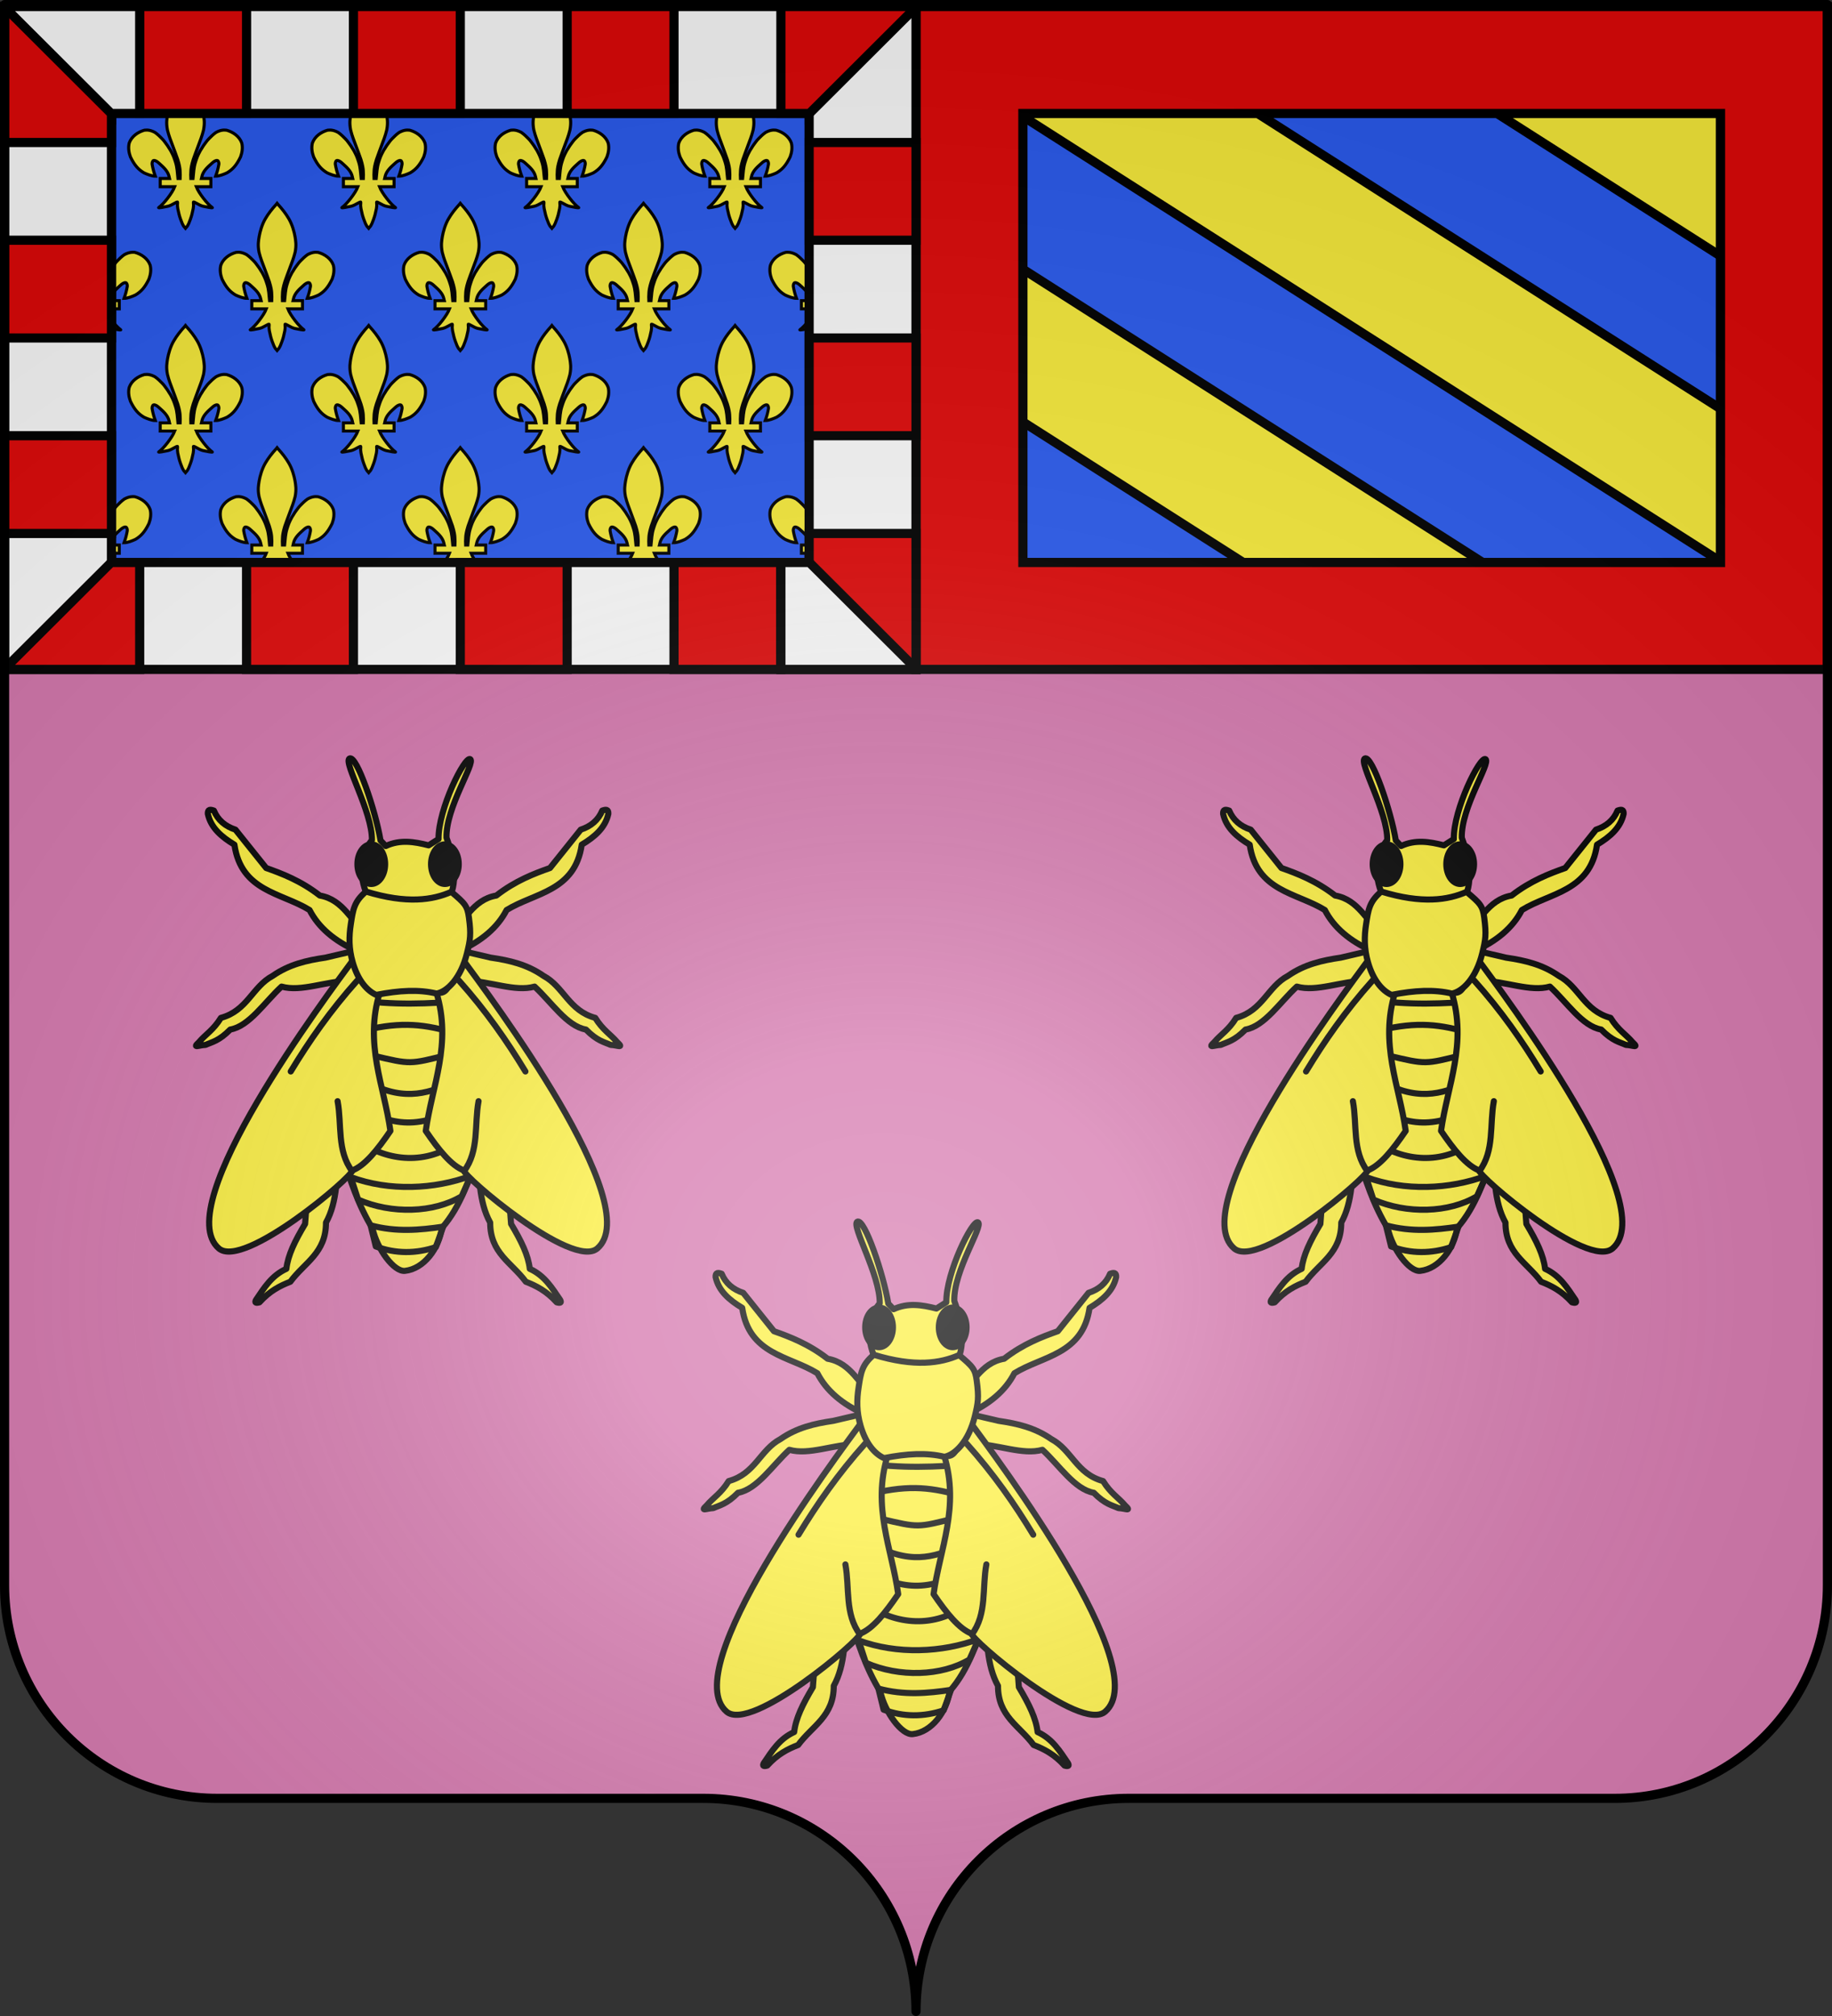
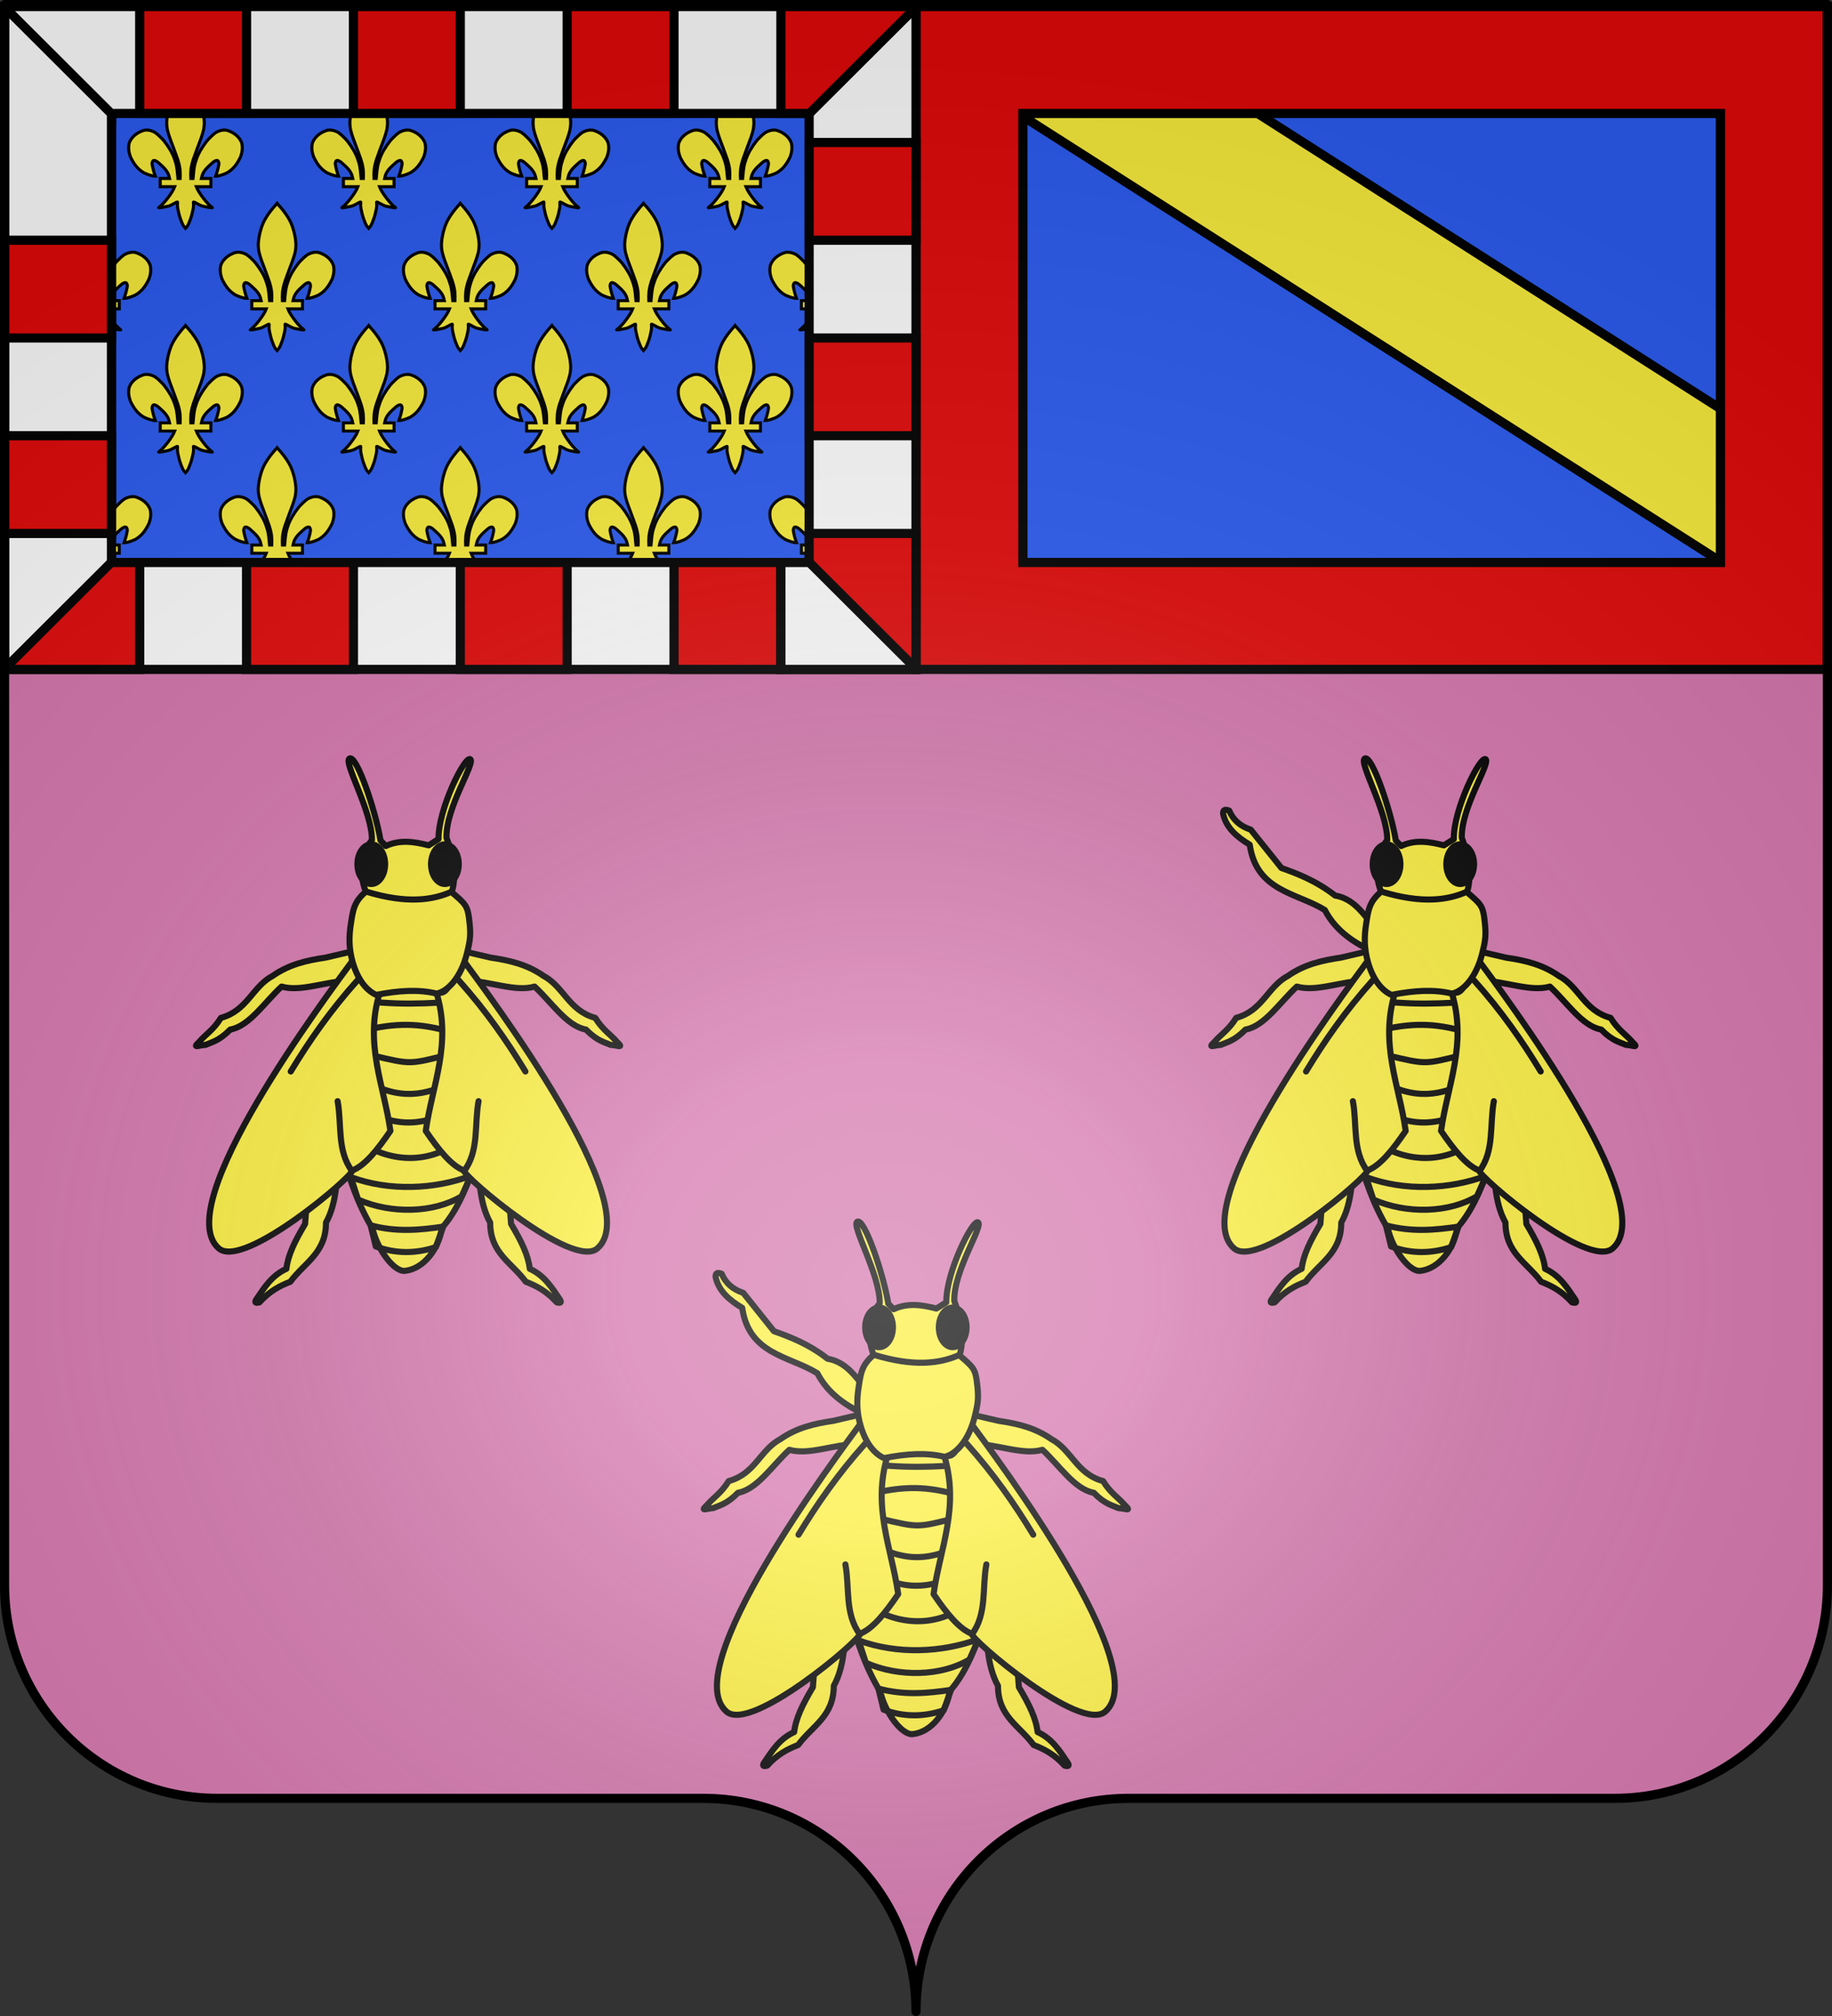
<svg xmlns="http://www.w3.org/2000/svg" xmlns:ns1="http://sodipodi.sourceforge.net/DTD/sodipodi-0.dtd" xmlns:ns2="http://www.inkscape.org/namespaces/inkscape" xmlns:xlink="http://www.w3.org/1999/xlink" height="660" width="600" version="1.0" id="svg2" ns1:version="0.32" ns2:version="0.92.4 (5da689c313, 2019-01-14)" ns1:docname="Blason de la ville de Fixin  (21).svg" ns2:export-filename="/Users/olivier/Desktop/Blason Rouge/Blason_Vide_3D.png" ns2:export-xdpi="144" ns2:export-ydpi="144" ns2:output_extension="org.inkscape.output.svg.inkscape">
  <rect width="100%" height="100%" fill="#333333" stroke="none" />
  <ns1:namedview ns2:window-height="1001" ns2:window-width="1920" ns2:pageshadow="2" ns2:pageopacity="0.0" guidetolerance="10.0" gridtolerance="10.0" objecttolerance="10.0" borderopacity="1.0" bordercolor="#666666" pagecolor="#ffffff" id="base" showgrid="false" height="660px" ns2:zoom="1.6" ns2:cx="229.17023" ns2:cy="300.13081" ns2:window-x="-9" ns2:window-y="-9" ns2:current-layer="layer4" showguides="true" ns2:guide-bbox="true" ns2:window-maximized="1" />
  <desc id="desc4">Flag of Canton of Valais (Wallis)</desc>
  <defs id="defs6">
    <linearGradient id="linearGradient2893">
      <stop style="stop-color:white;stop-opacity:0.314;" offset="0" id="stop2895" />
      <stop id="stop2897" offset="0.19" style="stop-color:white;stop-opacity:0.251;" />
      <stop style="stop-color:#6b6b6b;stop-opacity:0.125;" offset="0.6" id="stop2901" />
      <stop style="stop-color:black;stop-opacity:0.125;" offset="1" id="stop2899" />
    </linearGradient>
    <radialGradient r="300" fy="200.448" fx="285.186" cy="200.448" cx="285.186" gradientTransform="matrix(1.551,0,0,1.35,-77.894,353.461)" gradientUnits="userSpaceOnUse" id="radialGradient11919" xlink:href="#linearGradient2893" ns2:collect="always" />
  </defs>
  <g ns2:groupmode="layer" id="layer3" ns2:label="Fond écu" style="display:inline">
    <g id="g2942" ns2:label="Calque 1" transform="translate(-75,-202.362)" style="fill:#d576ad">
      <g style="fill:#d576ad;stroke:none;display:inline" id="g4195" ns2:label="Calque 1" transform="translate(2.5e-6,2.6171874e-6)">
        <path ns1:nodetypes="cssccccssc" d="M 375,860.862 C 375,822.358 406.203,791.109 444.65,791.109 C 483.097,791.109 565.403,791.109 603.85,791.109 C 642.297,791.109 673.5,759.859 673.5,721.355 L 673.5,203.862 L 76.5,203.862 L 76.5,721.355 C 76.5,759.859 107.703,791.109 146.15,791.109 C 184.597,791.109 266.903,791.109 305.35,791.109 C 343.797,791.109 375,822.358 375,860.862 z" style="fill:#d576ad;fill-opacity:1;fill-rule:nonzero;stroke:none;stroke-width:3;stroke-linecap:round;stroke-linejoin:round;stroke-miterlimit:4;stroke-dasharray:none;stroke-dashoffset:0;stroke-opacity:1;display:inline" id="path4197" />
      </g>
    </g>
  </g>
  <g ns2:groupmode="layer" id="layer4" ns2:label="Meubles" style="display:inline">
    <g id="g3957" transform="translate(5.1731452e-5,0.65)" style="stroke:#000000">
      <rect y="36.5" x="36.5" height="147" width="228.5" id="rect2817" style="opacity:1;fill:#2b5df2;fill-opacity:1;fill-rule:nonzero;stroke:#000000;stroke-width:3;stroke-linecap:butt;stroke-linejoin:miter;marker:none;marker-start:none;marker-mid:none;marker-end:none;stroke-miterlimit:4;stroke-dasharray:none;stroke-dashoffset:0;stroke-opacity:1;visibility:visible;display:inline;overflow:visible" />
      <rect y="36.5" x="335" height="147" width="228.5" id="rect2819" style="opacity:1;fill:#2b5df2;fill-opacity:1;fill-rule:nonzero;stroke:#000000;stroke-width:3;stroke-linecap:butt;stroke-linejoin:miter;marker:none;marker-start:none;marker-mid:none;marker-end:none;stroke-miterlimit:4;stroke-dasharray:none;stroke-dashoffset:0;stroke-opacity:1;visibility:visible;display:inline;overflow:visible" />
      <g transform="matrix(-1,0,0,-1,898.5,220)" id="g22797" style="opacity:1;stroke:#000000;display:inline">
-         <path style="opacity:1;fill:#fcef3c;fill-opacity:1;fill-rule:nonzero;stroke:#000000;stroke-width:3;stroke-linecap:butt;stroke-linejoin:miter;marker:none;marker-start:none;marker-mid:none;marker-end:none;stroke-miterlimit:4;stroke-dasharray:none;stroke-dashoffset:0;stroke-opacity:1;visibility:visible;display:inline;overflow:visible" d="M 412.906,36.5 L 563.5,132.531 L 563.5,82.531 L 491.312,36.5 L 412.906,36.5 z" id="rect19233" />
-         <path style="opacity:1;fill:#fcef3c;fill-opacity:1;fill-rule:nonzero;stroke:#000000;stroke-width:3;stroke-linecap:butt;stroke-linejoin:miter;marker:none;marker-start:none;marker-mid:none;marker-end:none;stroke-miterlimit:4;stroke-dasharray:none;stroke-dashoffset:0;stroke-opacity:1;visibility:visible;display:inline;overflow:visible" d="M 335,136.812 L 335,183.5 L 408.188,183.5 L 335,136.812 z" id="rect20120" />
        <path style="opacity:1;fill:#fcef3c;fill-opacity:1;fill-rule:nonzero;stroke:#000000;stroke-width:3;stroke-linecap:butt;stroke-linejoin:miter;marker:none;marker-start:none;marker-mid:none;marker-end:none;stroke-miterlimit:4;stroke-dasharray:none;stroke-dashoffset:0;stroke-opacity:1;visibility:visible;display:inline;overflow:visible" d="M 335,36.812 L 335,86.812 L 486.594,183.5 L 563.5,183.5 L 563.5,182.531 L 335,36.812 z" id="path21012" />
      </g>
      <path id="path7638" d="M 54.938,36.5 C 54.919,36.598 54.89,36.721 54.875,36.812 C 54.673,38.13 54.37,39.527 54.844,41.938 C 55.348,43.985 55.959,45.405 56.531,46.969 C 57.193,48.775 57.692,50.06 58.219,51.594 C 58.788,53.387 58.935,54.561 58.969,55.094 C 59.063,56.159 59.035,57.026 59,57.781 L 58.281,57.781 C 58.089,55.945 58.039,54.184 57.469,52.406 C 56.973,50.862 56.814,50.397 55.906,48.688 C 55.619,48.327 55.076,47.292 54.656,46.75 C 53.977,45.871 53.76,45.443 53.031,44.719 C 52.434,44.126 51.776,43.432 50.781,42.719 C 49.461,41.998 48.393,41.828 47.312,41.969 C 45.166,42.566 43.083,44.003 42.312,46.188 C 41.952,47.688 42.178,49.259 42.719,50.719 C 44.069,53.503 45.33,54.857 47.156,55.938 C 48.216,56.424 49.697,57.025 50.875,57.031 C 50.343,55.609 50.044,54.411 49.812,53.094 C 49.767,52.617 49.955,51.975 50.312,51.906 C 50.862,51.801 51.494,52.224 52.188,52.875 C 53.529,54.083 54.95,55.309 55.375,57.125 C 55.45,57.334 55.44,57.568 55.5,57.781 L 52.469,57.781 L 52.469,60.469 L 57.219,60.469 C 56.422,62.556 53.548,66.224 52,67.281 C 51.591,67.561 53.941,67.11 55,66.875 C 56.389,66.567 58.199,65.066 58.156,65.594 C 58.068,66.69 58.1,66.681 58.219,67.625 C 58.59,69.349 58.688,69.847 59.156,71.156 C 59.377,71.774 59.564,72.265 59.688,72.531 C 59.904,72.998 60.166,73.517 60.594,73.906 L 60.75,74.094 L 60.906,73.906 C 61.325,73.514 61.593,73.02 61.812,72.531 C 61.933,72.264 62.123,71.774 62.344,71.156 C 62.812,69.847 62.91,69.349 63.281,67.625 C 63.4,66.681 63.432,66.69 63.344,65.594 C 63.301,65.066 65.111,66.567 66.5,66.875 C 67.559,67.11 69.909,67.561 69.5,67.281 C 67.952,66.224 65.078,62.557 64.281,60.469 L 69.062,60.469 L 69.062,57.781 L 66,57.781 C 66.06,57.568 66.05,57.334 66.125,57.125 C 66.55,55.309 67.971,54.083 69.312,52.875 C 70.006,52.224 70.638,51.801 71.188,51.906 C 71.545,51.975 71.733,52.617 71.688,53.094 C 71.456,54.411 71.157,55.609 70.625,57.031 C 71.803,57.025 73.284,56.424 74.344,55.938 C 76.17,54.857 77.431,53.503 78.781,50.719 C 79.322,49.259 79.548,47.688 79.188,46.188 C 78.417,44.003 76.334,42.566 74.188,41.969 C 73.107,41.828 72.039,41.998 70.719,42.719 C 69.724,43.432 69.066,44.126 68.469,44.719 C 67.74,45.443 67.523,45.871 66.844,46.75 C 66.424,47.292 65.881,48.327 65.594,48.688 C 64.686,50.397 64.527,50.862 64.031,52.406 C 63.461,54.184 63.411,55.945 63.219,57.781 L 62.5,57.781 C 62.465,57.026 62.437,56.159 62.531,55.094 C 62.565,54.561 62.712,53.387 63.281,51.594 C 63.808,50.06 64.307,48.775 64.969,46.969 C 65.541,45.405 66.152,43.985 66.656,41.938 C 67.13,39.527 66.827,38.13 66.625,36.812 C 66.61,36.721 66.581,36.598 66.562,36.5 L 54.938,36.5 z M 114.938,36.5 C 114.919,36.598 114.89,36.721 114.875,36.812 C 114.673,38.13 114.37,39.527 114.844,41.938 C 115.348,43.985 115.959,45.405 116.531,46.969 C 117.193,48.775 117.692,50.06 118.219,51.594 C 118.788,53.387 118.935,54.561 118.969,55.094 C 119.063,56.159 119.035,57.026 119,57.781 L 118.281,57.781 C 118.089,55.945 118.039,54.184 117.469,52.406 C 116.973,50.862 116.814,50.397 115.906,48.688 C 115.619,48.327 115.076,47.292 114.656,46.75 C 113.977,45.871 113.76,45.443 113.031,44.719 C 112.434,44.126 111.776,43.432 110.781,42.719 C 109.461,41.998 108.393,41.828 107.312,41.969 C 105.165,42.566 103.083,44.003 102.312,46.188 C 101.952,47.688 102.178,49.259 102.719,50.719 C 104.069,53.503 105.33,54.857 107.156,55.938 C 108.216,56.424 109.697,57.025 110.875,57.031 C 110.343,55.609 110.044,54.411 109.812,53.094 C 109.767,52.617 109.955,51.975 110.312,51.906 C 110.862,51.801 111.494,52.224 112.188,52.875 C 113.529,54.083 114.95,55.309 115.375,57.125 C 115.45,57.334 115.44,57.568 115.5,57.781 L 112.469,57.781 L 112.469,60.469 L 117.219,60.469 C 116.422,62.556 113.548,66.224 112,67.281 C 111.591,67.561 113.941,67.11 115,66.875 C 116.389,66.567 118.199,65.066 118.156,65.594 C 118.068,66.69 118.1,66.681 118.219,67.625 C 118.59,69.349 118.688,69.847 119.156,71.156 C 119.377,71.774 119.564,72.265 119.688,72.531 C 119.904,72.998 120.166,73.517 120.594,73.906 L 120.75,74.094 L 120.906,73.906 C 121.325,73.514 121.593,73.02 121.812,72.531 C 121.933,72.264 122.123,71.774 122.344,71.156 C 122.812,69.847 122.91,69.349 123.281,67.625 C 123.4,66.681 123.432,66.69 123.344,65.594 C 123.301,65.066 125.111,66.567 126.5,66.875 C 127.559,67.11 129.909,67.561 129.5,67.281 C 127.952,66.224 125.078,62.557 124.281,60.469 L 129.062,60.469 L 129.062,57.781 L 126,57.781 C 126.06,57.568 126.05,57.334 126.125,57.125 C 126.55,55.309 127.971,54.083 129.312,52.875 C 130.006,52.224 130.638,51.801 131.188,51.906 C 131.545,51.975 131.733,52.617 131.688,53.094 C 131.456,54.411 131.157,55.609 130.625,57.031 C 131.803,57.025 133.284,56.424 134.344,55.938 C 136.17,54.857 137.431,53.503 138.781,50.719 C 139.322,49.259 139.548,47.688 139.188,46.188 C 138.417,44.003 136.334,42.566 134.188,41.969 C 133.107,41.828 132.039,41.998 130.719,42.719 C 129.724,43.432 129.066,44.126 128.469,44.719 C 127.74,45.443 127.523,45.871 126.844,46.75 C 126.424,47.292 125.881,48.327 125.594,48.688 C 124.686,50.397 124.527,50.862 124.031,52.406 C 123.461,54.184 123.411,55.945 123.219,57.781 L 122.5,57.781 C 122.465,57.026 122.437,56.159 122.531,55.094 C 122.565,54.561 122.712,53.387 123.281,51.594 C 123.808,50.06 124.307,48.775 124.969,46.969 C 125.541,45.405 126.152,43.985 126.656,41.938 C 127.13,39.527 126.827,38.13 126.625,36.812 C 126.61,36.721 126.581,36.598 126.562,36.5 L 114.938,36.5 z M 174.938,36.5 C 174.919,36.598 174.89,36.721 174.875,36.812 C 174.673,38.13 174.37,39.527 174.844,41.938 C 175.348,43.985 175.959,45.405 176.531,46.969 C 177.193,48.775 177.692,50.06 178.219,51.594 C 178.788,53.387 178.935,54.561 178.969,55.094 C 179.063,56.159 179.035,57.026 179,57.781 L 178.281,57.781 C 178.089,55.945 178.039,54.184 177.469,52.406 C 176.973,50.862 176.814,50.397 175.906,48.688 C 175.619,48.327 175.076,47.292 174.656,46.75 C 173.977,45.871 173.76,45.443 173.031,44.719 C 172.434,44.126 171.776,43.432 170.781,42.719 C 169.461,41.998 168.393,41.828 167.312,41.969 C 165.166,42.566 163.083,44.003 162.312,46.188 C 161.952,47.688 162.178,49.259 162.719,50.719 C 164.069,53.503 165.33,54.857 167.156,55.938 C 168.216,56.424 169.697,57.025 170.875,57.031 C 170.343,55.609 170.044,54.411 169.812,53.094 C 169.767,52.617 169.955,51.975 170.312,51.906 C 170.862,51.801 171.494,52.224 172.188,52.875 C 173.529,54.083 174.95,55.309 175.375,57.125 C 175.45,57.334 175.44,57.568 175.5,57.781 L 172.469,57.781 L 172.469,60.469 L 177.219,60.469 C 176.422,62.556 173.548,66.224 172,67.281 C 171.591,67.561 173.941,67.11 175,66.875 C 176.389,66.567 178.199,65.066 178.156,65.594 C 178.068,66.69 178.1,66.681 178.219,67.625 C 178.59,69.349 178.688,69.847 179.156,71.156 C 179.377,71.774 179.564,72.265 179.688,72.531 C 179.904,72.998 180.166,73.517 180.594,73.906 L 180.75,74.094 L 180.906,73.906 C 181.325,73.514 181.593,73.02 181.812,72.531 C 181.933,72.264 182.123,71.774 182.344,71.156 C 182.812,69.847 182.91,69.349 183.281,67.625 C 183.4,66.681 183.432,66.69 183.344,65.594 C 183.301,65.066 185.111,66.567 186.5,66.875 C 187.559,67.11 189.909,67.561 189.5,67.281 C 187.952,66.224 185.078,62.557 184.281,60.469 L 189.062,60.469 L 189.062,57.781 L 186,57.781 C 186.06,57.568 186.05,57.334 186.125,57.125 C 186.55,55.309 187.971,54.083 189.312,52.875 C 190.006,52.224 190.638,51.801 191.188,51.906 C 191.545,51.975 191.733,52.617 191.688,53.094 C 191.456,54.411 191.157,55.609 190.625,57.031 C 191.803,57.025 193.284,56.424 194.344,55.938 C 196.17,54.857 197.431,53.503 198.781,50.719 C 199.322,49.259 199.548,47.688 199.188,46.188 C 198.417,44.003 196.334,42.566 194.188,41.969 C 193.107,41.828 192.039,41.998 190.719,42.719 C 189.724,43.432 189.066,44.126 188.469,44.719 C 187.74,45.443 187.523,45.871 186.844,46.75 C 186.424,47.292 185.881,48.327 185.594,48.688 C 184.686,50.397 184.527,50.862 184.031,52.406 C 183.461,54.184 183.411,55.945 183.219,57.781 L 182.5,57.781 C 182.465,57.026 182.437,56.159 182.531,55.094 C 182.565,54.561 182.712,53.387 183.281,51.594 C 183.808,50.06 184.307,48.775 184.969,46.969 C 185.541,45.405 186.152,43.985 186.656,41.938 C 187.13,39.527 186.827,38.13 186.625,36.812 C 186.61,36.721 186.581,36.598 186.562,36.5 L 174.938,36.5 z M 234.938,36.5 C 234.919,36.598 234.89,36.721 234.875,36.812 C 234.673,38.13 234.37,39.527 234.844,41.938 C 235.348,43.985 235.959,45.405 236.531,46.969 C 237.193,48.775 237.692,50.06 238.219,51.594 C 238.788,53.387 238.935,54.561 238.969,55.094 C 239.063,56.159 239.035,57.026 239,57.781 L 238.281,57.781 C 238.089,55.945 238.039,54.184 237.469,52.406 C 236.973,50.862 236.814,50.397 235.906,48.688 C 235.619,48.327 235.076,47.292 234.656,46.75 C 233.977,45.871 233.76,45.443 233.031,44.719 C 232.434,44.126 231.776,43.432 230.781,42.719 C 229.461,41.998 228.393,41.828 227.312,41.969 C 225.165,42.566 223.083,44.003 222.312,46.188 C 221.952,47.688 222.178,49.259 222.719,50.719 C 224.069,53.503 225.33,54.857 227.156,55.938 C 228.216,56.424 229.697,57.025 230.875,57.031 C 230.343,55.609 230.044,54.411 229.812,53.094 C 229.767,52.617 229.955,51.975 230.312,51.906 C 230.862,51.801 231.494,52.224 232.188,52.875 C 233.529,54.083 234.95,55.309 235.375,57.125 C 235.45,57.334 235.44,57.568 235.5,57.781 L 232.469,57.781 L 232.469,60.469 L 237.219,60.469 C 236.422,62.556 233.548,66.224 232,67.281 C 231.591,67.561 233.941,67.11 235,66.875 C 236.389,66.567 238.199,65.066 238.156,65.594 C 238.068,66.69 238.1,66.681 238.219,67.625 C 238.59,69.349 238.688,69.847 239.156,71.156 C 239.377,71.774 239.564,72.265 239.688,72.531 C 239.904,72.998 240.166,73.517 240.594,73.906 L 240.75,74.094 L 240.906,73.906 C 241.325,73.514 241.593,73.02 241.812,72.531 C 241.933,72.264 242.123,71.774 242.344,71.156 C 242.812,69.847 242.91,69.349 243.281,67.625 C 243.4,66.681 243.432,66.69 243.344,65.594 C 243.301,65.066 245.111,66.567 246.5,66.875 C 247.559,67.11 249.909,67.561 249.5,67.281 C 247.952,66.224 245.078,62.557 244.281,60.469 L 249.062,60.469 L 249.062,57.781 L 246,57.781 C 246.06,57.568 246.05,57.334 246.125,57.125 C 246.55,55.309 247.971,54.083 249.312,52.875 C 250.006,52.224 250.638,51.801 251.188,51.906 C 251.545,51.975 251.733,52.617 251.688,53.094 C 251.456,54.411 251.157,55.609 250.625,57.031 C 251.803,57.025 253.284,56.424 254.344,55.938 C 256.17,54.857 257.431,53.503 258.781,50.719 C 259.322,49.259 259.548,47.688 259.188,46.188 C 258.417,44.003 256.334,42.566 254.188,41.969 C 253.107,41.828 252.039,41.998 250.719,42.719 C 249.724,43.432 249.066,44.126 248.469,44.719 C 247.74,45.443 247.523,45.871 246.844,46.75 C 246.424,47.292 245.881,48.327 245.594,48.688 C 244.686,50.397 244.527,50.862 244.031,52.406 C 243.461,54.184 243.411,55.945 243.219,57.781 L 242.5,57.781 C 242.465,57.026 242.437,56.159 242.531,55.094 C 242.565,54.561 242.712,53.387 243.281,51.594 C 243.808,50.06 244.307,48.775 244.969,46.969 C 245.541,45.405 246.152,43.985 246.656,41.938 C 247.13,39.527 246.827,38.13 246.625,36.812 C 246.61,36.721 246.581,36.598 246.562,36.5 L 234.938,36.5 z M 90.75,65.906 L 90.531,66.188 C 89.05,67.802 87.864,69.32 86.906,70.969 C 85.805,72.817 85.136,75.267 84.875,76.812 C 84.673,78.13 84.37,79.527 84.844,81.938 C 85.348,83.985 85.959,85.405 86.531,86.969 C 87.193,88.775 87.692,90.06 88.219,91.594 C 88.788,93.387 88.935,94.561 88.969,95.094 C 89.063,96.159 89.035,97.026 89,97.781 L 88.281,97.781 C 88.089,95.945 88.039,94.184 87.469,92.406 C 86.973,90.862 86.814,90.397 85.906,88.688 C 85.619,88.327 85.076,87.292 84.656,86.75 C 83.977,85.871 83.76,85.443 83.031,84.719 C 82.434,84.126 81.776,83.432 80.781,82.719 C 79.461,81.998 78.393,81.828 77.312,81.969 C 75.166,82.566 73.083,84.003 72.312,86.188 C 71.952,87.688 72.178,89.259 72.719,90.719 C 74.069,93.503 75.33,94.857 77.156,95.938 C 78.216,96.424 79.697,97.025 80.875,97.031 C 80.343,95.609 80.044,94.411 79.812,93.094 C 79.767,92.617 79.955,91.975 80.312,91.906 C 80.862,91.801 81.494,92.224 82.188,92.875 C 83.529,94.083 84.95,95.309 85.375,97.125 C 85.45,97.334 85.44,97.568 85.5,97.781 L 82.469,97.781 L 82.469,100.469 L 87.219,100.469 C 86.422,102.556 83.548,106.224 82,107.281 C 81.591,107.561 83.941,107.11 85,106.875 C 86.389,106.567 88.199,105.066 88.156,105.594 C 88.068,106.69 88.1,106.681 88.219,107.625 C 88.59,109.349 88.688,109.847 89.156,111.156 C 89.377,111.774 89.564,112.265 89.688,112.531 C 89.904,112.998 90.166,113.517 90.594,113.906 L 90.75,114.094 L 90.906,113.906 C 91.325,113.514 91.593,113.02 91.812,112.531 C 91.933,112.264 92.123,111.774 92.344,111.156 C 92.812,109.847 92.91,109.349 93.281,107.625 C 93.4,106.681 93.432,106.69 93.344,105.594 C 93.301,105.066 95.111,106.567 96.5,106.875 C 97.559,107.11 99.909,107.561 99.5,107.281 C 97.952,106.224 95.078,102.556 94.281,100.469 L 99.062,100.469 L 99.062,97.781 L 96,97.781 C 96.06,97.568 96.05,97.334 96.125,97.125 C 96.55,95.309 97.971,94.083 99.312,92.875 C 100.006,92.224 100.638,91.801 101.188,91.906 C 101.545,91.975 101.733,92.617 101.688,93.094 C 101.456,94.411 101.157,95.609 100.625,97.031 C 101.803,97.025 103.284,96.424 104.344,95.938 C 106.17,94.857 107.431,93.503 108.781,90.719 C 109.322,89.259 109.548,87.688 109.188,86.188 C 108.417,84.003 106.334,82.566 104.188,81.969 C 103.107,81.828 102.039,81.998 100.719,82.719 C 99.724,83.432 99.066,84.126 98.469,84.719 C 97.74,85.443 97.523,85.871 96.844,86.75 C 96.424,87.292 95.881,88.327 95.594,88.688 C 94.686,90.397 94.527,90.862 94.031,92.406 C 93.461,94.184 93.411,95.945 93.219,97.781 L 92.5,97.781 C 92.465,97.026 92.437,96.159 92.531,95.094 C 92.565,94.561 92.712,93.387 93.281,91.594 C 93.808,90.06 94.307,88.775 94.969,86.969 C 95.541,85.405 96.152,83.985 96.656,81.938 C 97.13,79.527 96.827,78.13 96.625,76.812 C 96.364,75.267 95.695,72.817 94.594,70.969 C 93.64,69.327 92.472,67.825 91,66.219 L 90.75,65.906 z M 150.75,65.906 L 150.531,66.188 C 149.05,67.802 147.864,69.32 146.906,70.969 C 145.805,72.817 145.136,75.267 144.875,76.812 C 144.673,78.13 144.37,79.527 144.844,81.938 C 145.348,83.985 145.959,85.405 146.531,86.969 C 147.193,88.775 147.692,90.06 148.219,91.594 C 148.788,93.387 148.935,94.561 148.969,95.094 C 149.063,96.159 149.035,97.026 149,97.781 L 148.281,97.781 C 148.089,95.945 148.039,94.184 147.469,92.406 C 146.973,90.862 146.814,90.397 145.906,88.688 C 145.619,88.327 145.076,87.292 144.656,86.75 C 143.977,85.871 143.76,85.443 143.031,84.719 C 142.434,84.126 141.776,83.432 140.781,82.719 C 139.461,81.998 138.393,81.828 137.312,81.969 C 135.166,82.566 133.083,84.003 132.312,86.188 C 131.952,87.688 132.178,89.259 132.719,90.719 C 134.069,93.503 135.33,94.857 137.156,95.938 C 138.216,96.424 139.697,97.025 140.875,97.031 C 140.343,95.609 140.044,94.411 139.812,93.094 C 139.767,92.617 139.955,91.975 140.312,91.906 C 140.862,91.801 141.494,92.224 142.188,92.875 C 143.529,94.083 144.95,95.309 145.375,97.125 C 145.45,97.334 145.44,97.568 145.5,97.781 L 142.469,97.781 L 142.469,100.469 L 147.219,100.469 C 146.422,102.556 143.548,106.224 142,107.281 C 141.591,107.561 143.941,107.11 145,106.875 C 146.389,106.567 148.199,105.066 148.156,105.594 C 148.068,106.69 148.1,106.681 148.219,107.625 C 148.59,109.349 148.688,109.847 149.156,111.156 C 149.377,111.774 149.564,112.265 149.688,112.531 C 149.904,112.998 150.166,113.517 150.594,113.906 L 150.75,114.094 L 150.906,113.906 C 151.325,113.514 151.593,113.02 151.812,112.531 C 151.933,112.264 152.123,111.774 152.344,111.156 C 152.812,109.847 152.91,109.349 153.281,107.625 C 153.4,106.681 153.432,106.69 153.344,105.594 C 153.301,105.066 155.111,106.567 156.5,106.875 C 157.559,107.11 159.909,107.561 159.5,107.281 C 157.952,106.224 155.078,102.556 154.281,100.469 L 159.062,100.469 L 159.062,97.781 L 156,97.781 C 156.06,97.568 156.05,97.334 156.125,97.125 C 156.55,95.309 157.971,94.083 159.312,92.875 C 160.006,92.224 160.638,91.801 161.188,91.906 C 161.545,91.975 161.733,92.617 161.688,93.094 C 161.456,94.411 161.157,95.609 160.625,97.031 C 161.803,97.025 163.284,96.424 164.344,95.938 C 166.17,94.857 167.431,93.503 168.781,90.719 C 169.322,89.259 169.548,87.688 169.188,86.188 C 168.417,84.003 166.334,82.566 164.188,81.969 C 163.107,81.828 162.039,81.998 160.719,82.719 C 159.724,83.432 159.066,84.126 158.469,84.719 C 157.74,85.443 157.523,85.871 156.844,86.75 C 156.424,87.292 155.881,88.327 155.594,88.688 C 154.686,90.397 154.527,90.862 154.031,92.406 C 153.461,94.184 153.411,95.945 153.219,97.781 L 152.5,97.781 C 152.465,97.026 152.437,96.159 152.531,95.094 C 152.565,94.561 152.712,93.387 153.281,91.594 C 153.808,90.06 154.307,88.775 154.969,86.969 C 155.541,85.405 156.152,83.985 156.656,81.938 C 157.13,79.527 156.827,78.13 156.625,76.812 C 156.364,75.267 155.695,72.817 154.594,70.969 C 153.64,69.327 152.472,67.825 151,66.219 L 150.75,65.906 z M 210.75,65.906 L 210.531,66.188 C 209.05,67.802 207.864,69.32 206.906,70.969 C 205.805,72.817 205.136,75.267 204.875,76.812 C 204.673,78.13 204.37,79.527 204.844,81.938 C 205.348,83.985 205.959,85.405 206.531,86.969 C 207.193,88.775 207.692,90.06 208.219,91.594 C 208.788,93.387 208.935,94.561 208.969,95.094 C 209.063,96.159 209.035,97.026 209,97.781 L 208.281,97.781 C 208.089,95.945 208.039,94.184 207.469,92.406 C 206.973,90.862 206.814,90.397 205.906,88.688 C 205.619,88.327 205.076,87.292 204.656,86.75 C 203.977,85.871 203.76,85.443 203.031,84.719 C 202.434,84.126 201.776,83.432 200.781,82.719 C 199.461,81.998 198.393,81.828 197.312,81.969 C 195.166,82.566 193.083,84.003 192.312,86.188 C 191.952,87.688 192.178,89.259 192.719,90.719 C 194.069,93.503 195.33,94.857 197.156,95.938 C 198.216,96.424 199.697,97.025 200.875,97.031 C 200.343,95.609 200.044,94.411 199.812,93.094 C 199.767,92.617 199.955,91.975 200.312,91.906 C 200.862,91.801 201.494,92.224 202.188,92.875 C 203.529,94.083 204.95,95.309 205.375,97.125 C 205.45,97.334 205.44,97.568 205.5,97.781 L 202.469,97.781 L 202.469,100.469 L 207.219,100.469 C 206.422,102.556 203.548,106.224 202,107.281 C 201.591,107.561 203.941,107.11 205,106.875 C 206.389,106.567 208.199,105.066 208.156,105.594 C 208.068,106.69 208.1,106.681 208.219,107.625 C 208.59,109.349 208.688,109.847 209.156,111.156 C 209.377,111.774 209.564,112.265 209.688,112.531 C 209.904,112.998 210.166,113.517 210.594,113.906 L 210.75,114.094 L 210.906,113.906 C 211.325,113.514 211.593,113.02 211.812,112.531 C 211.933,112.264 212.123,111.774 212.344,111.156 C 212.812,109.847 212.91,109.349 213.281,107.625 C 213.4,106.681 213.432,106.69 213.344,105.594 C 213.301,105.066 215.111,106.567 216.5,106.875 C 217.559,107.11 219.909,107.561 219.5,107.281 C 217.952,106.224 215.078,102.556 214.281,100.469 L 219.062,100.469 L 219.062,97.781 L 216,97.781 C 216.06,97.568 216.05,97.334 216.125,97.125 C 216.55,95.309 217.971,94.083 219.312,92.875 C 220.006,92.224 220.638,91.801 221.188,91.906 C 221.545,91.975 221.733,92.617 221.688,93.094 C 221.456,94.411 221.157,95.609 220.625,97.031 C 221.803,97.025 223.284,96.424 224.344,95.938 C 226.17,94.857 227.431,93.503 228.781,90.719 C 229.322,89.259 229.548,87.688 229.188,86.188 C 228.417,84.003 226.334,82.566 224.188,81.969 C 223.107,81.828 222.039,81.998 220.719,82.719 C 219.724,83.432 219.066,84.126 218.469,84.719 C 217.74,85.443 217.523,85.871 216.844,86.75 C 216.424,87.292 215.881,88.327 215.594,88.688 C 214.686,90.397 214.527,90.862 214.031,92.406 C 213.461,94.184 213.411,95.945 213.219,97.781 L 212.5,97.781 C 212.465,97.026 212.437,96.159 212.531,95.094 C 212.565,94.561 212.712,93.387 213.281,91.594 C 213.808,90.06 214.307,88.775 214.969,86.969 C 215.541,85.405 216.152,83.985 216.656,81.938 C 217.13,79.527 216.827,78.13 216.625,76.812 C 216.364,75.267 215.695,72.817 214.594,70.969 C 213.64,69.327 212.472,67.825 211,66.219 L 210.75,65.906 z M 36.5,76.219 L 36.5,82.5 C 36.551,82.311 36.607,82.138 36.656,81.938 C 37.13,79.527 36.827,78.13 36.625,76.812 C 36.596,76.638 36.54,76.414 36.5,76.219 z M 265,76.219 C 264.96,76.414 264.904,76.638 264.875,76.812 C 264.673,78.13 264.37,79.527 264.844,81.938 C 264.893,82.138 264.949,82.311 265,82.5 L 265,76.219 z M 43.375,81.938 C 42.557,81.96 41.709,82.179 40.719,82.719 C 39.724,83.432 39.066,84.126 38.469,84.719 C 37.74,85.443 37.523,85.871 36.844,86.75 C 36.741,86.883 36.612,87.075 36.5,87.25 L 36.5,96.125 C 37.123,94.835 38.235,93.845 39.312,92.875 C 40.006,92.224 40.638,91.801 41.188,91.906 C 41.545,91.975 41.733,92.617 41.688,93.094 C 41.456,94.411 41.157,95.609 40.625,97.031 C 41.803,97.025 43.284,96.424 44.344,95.938 C 46.17,94.857 47.431,93.503 48.781,90.719 C 49.322,89.259 49.548,87.688 49.188,86.188 C 48.417,84.003 46.334,82.566 44.188,81.969 C 43.917,81.933 43.648,81.93 43.375,81.938 z M 258.125,81.938 C 257.852,81.93 257.583,81.933 257.312,81.969 C 255.165,82.566 253.083,84.003 252.312,86.188 C 251.952,87.688 252.178,89.259 252.719,90.719 C 254.069,93.503 255.33,94.857 257.156,95.938 C 258.216,96.424 259.697,97.025 260.875,97.031 C 260.343,95.609 260.044,94.411 259.812,93.094 C 259.767,92.617 259.955,91.975 260.312,91.906 C 260.862,91.801 261.494,92.224 262.188,92.875 C 263.265,93.845 264.377,94.835 265,96.125 L 265,87.25 C 264.888,87.075 264.759,86.883 264.656,86.75 C 263.977,85.871 263.76,85.443 263.031,84.719 C 262.434,84.126 261.776,83.432 260.781,82.719 C 259.791,82.179 258.943,81.96 258.125,81.938 z M 36.5,97.781 L 36.5,100.469 L 39.062,100.469 L 39.062,97.781 L 36.5,97.781 z M 262.469,97.781 L 262.469,100.469 L 265,100.469 L 265,97.781 L 262.469,97.781 z M 36.5,104.125 L 36.5,106.875 C 37.559,107.11 39.909,107.561 39.5,107.281 C 38.701,106.736 37.537,105.484 36.5,104.125 z M 265,104.125 C 263.963,105.484 262.799,106.736 262,107.281 C 261.591,107.561 263.941,107.11 265,106.875 L 265,104.125 z M 60.75,105.906 L 60.531,106.188 C 59.05,107.802 57.864,109.32 56.906,110.969 C 55.805,112.817 55.136,115.267 54.875,116.812 C 54.673,118.13 54.37,119.527 54.844,121.938 C 55.348,123.985 55.959,125.405 56.531,126.969 C 57.193,128.775 57.692,130.06 58.219,131.594 C 58.788,133.387 58.935,134.561 58.969,135.094 C 59.063,136.159 59.035,137.026 59,137.781 L 58.281,137.781 C 58.089,135.945 58.039,134.184 57.469,132.406 C 56.973,130.862 56.814,130.398 55.906,128.688 C 55.619,128.327 55.076,127.292 54.656,126.75 C 53.977,125.871 53.76,125.443 53.031,124.719 C 52.434,124.126 51.776,123.432 50.781,122.719 C 49.461,121.998 48.393,121.828 47.312,121.969 C 45.166,122.566 43.083,124.003 42.312,126.188 C 41.952,127.688 42.178,129.259 42.719,130.719 C 44.069,133.503 45.33,134.857 47.156,135.938 C 48.216,136.424 49.697,137.025 50.875,137.031 C 50.343,135.609 50.044,134.411 49.812,133.094 C 49.767,132.617 49.955,131.975 50.312,131.906 C 50.862,131.801 51.494,132.224 52.188,132.875 C 53.529,134.083 54.95,135.309 55.375,137.125 C 55.45,137.334 55.44,137.568 55.5,137.781 L 52.469,137.781 L 52.469,140.469 L 57.219,140.469 C 56.422,142.556 53.548,146.224 52,147.281 C 51.591,147.561 53.941,147.11 55,146.875 C 56.389,146.567 58.199,145.066 58.156,145.594 C 58.068,146.69 58.1,146.681 58.219,147.625 C 58.59,149.349 58.688,149.847 59.156,151.156 C 59.377,151.774 59.564,152.265 59.688,152.531 C 59.904,152.998 60.166,153.517 60.594,153.906 L 60.75,154.094 L 60.906,153.906 C 61.325,153.514 61.593,153.02 61.812,152.531 C 61.933,152.264 62.123,151.774 62.344,151.156 C 62.812,149.847 62.91,149.349 63.281,147.625 C 63.4,146.681 63.432,146.69 63.344,145.594 C 63.301,145.066 65.111,146.567 66.5,146.875 C 67.559,147.11 69.909,147.561 69.5,147.281 C 67.952,146.224 65.078,142.556 64.281,140.469 L 69.062,140.469 L 69.062,137.781 L 66,137.781 C 66.06,137.568 66.05,137.334 66.125,137.125 C 66.55,135.309 67.971,134.083 69.312,132.875 C 70.006,132.224 70.638,131.801 71.188,131.906 C 71.545,131.975 71.733,132.617 71.688,133.094 C 71.456,134.411 71.157,135.609 70.625,137.031 C 71.803,137.025 73.284,136.424 74.344,135.938 C 76.17,134.857 77.431,133.503 78.781,130.719 C 79.322,129.259 79.548,127.688 79.188,126.188 C 78.417,124.003 76.334,122.566 74.188,121.969 C 73.107,121.828 72.039,121.998 70.719,122.719 C 69.724,123.432 69.066,124.126 68.469,124.719 C 67.74,125.443 67.523,125.871 66.844,126.75 C 66.424,127.292 65.881,128.327 65.594,128.688 C 64.686,130.398 64.527,130.862 64.031,132.406 C 63.461,134.184 63.411,135.945 63.219,137.781 L 62.5,137.781 C 62.465,137.026 62.437,136.159 62.531,135.094 C 62.565,134.561 62.712,133.387 63.281,131.594 C 63.808,130.06 64.307,128.775 64.969,126.969 C 65.541,125.405 66.152,123.985 66.656,121.938 C 67.13,119.527 66.827,118.13 66.625,116.812 C 66.364,115.267 65.695,112.817 64.594,110.969 C 63.64,109.327 62.472,107.825 61,106.219 L 60.75,105.906 z M 120.75,105.906 L 120.531,106.188 C 119.05,107.802 117.864,109.32 116.906,110.969 C 115.805,112.817 115.136,115.267 114.875,116.812 C 114.673,118.13 114.37,119.527 114.844,121.938 C 115.348,123.985 115.959,125.405 116.531,126.969 C 117.193,128.775 117.692,130.06 118.219,131.594 C 118.788,133.387 118.935,134.561 118.969,135.094 C 119.063,136.159 119.035,137.026 119,137.781 L 118.281,137.781 C 118.089,135.945 118.039,134.184 117.469,132.406 C 116.973,130.862 116.814,130.398 115.906,128.688 C 115.619,128.327 115.076,127.292 114.656,126.75 C 113.977,125.871 113.76,125.443 113.031,124.719 C 112.434,124.126 111.776,123.432 110.781,122.719 C 109.461,121.998 108.393,121.828 107.312,121.969 C 105.165,122.566 103.083,124.003 102.312,126.188 C 101.952,127.688 102.178,129.259 102.719,130.719 C 104.069,133.503 105.33,134.857 107.156,135.938 C 108.216,136.424 109.697,137.025 110.875,137.031 C 110.343,135.609 110.044,134.411 109.812,133.094 C 109.767,132.617 109.955,131.975 110.312,131.906 C 110.862,131.801 111.494,132.224 112.188,132.875 C 113.529,134.083 114.95,135.309 115.375,137.125 C 115.45,137.334 115.44,137.568 115.5,137.781 L 112.469,137.781 L 112.469,140.469 L 117.219,140.469 C 116.422,142.556 113.548,146.224 112,147.281 C 111.591,147.561 113.941,147.11 115,146.875 C 116.389,146.567 118.199,145.066 118.156,145.594 C 118.068,146.69 118.1,146.681 118.219,147.625 C 118.59,149.349 118.688,149.847 119.156,151.156 C 119.377,151.774 119.564,152.265 119.688,152.531 C 119.904,152.998 120.166,153.517 120.594,153.906 L 120.75,154.094 L 120.906,153.906 C 121.325,153.514 121.593,153.02 121.812,152.531 C 121.933,152.264 122.123,151.774 122.344,151.156 C 122.812,149.847 122.91,149.349 123.281,147.625 C 123.4,146.681 123.432,146.69 123.344,145.594 C 123.301,145.066 125.111,146.567 126.5,146.875 C 127.559,147.11 129.909,147.561 129.5,147.281 C 127.952,146.224 125.078,142.556 124.281,140.469 L 129.062,140.469 L 129.062,137.781 L 126,137.781 C 126.06,137.568 126.05,137.334 126.125,137.125 C 126.55,135.309 127.971,134.083 129.312,132.875 C 130.006,132.224 130.638,131.801 131.188,131.906 C 131.545,131.975 131.733,132.617 131.688,133.094 C 131.456,134.411 131.157,135.609 130.625,137.031 C 131.803,137.025 133.284,136.424 134.344,135.938 C 136.17,134.857 137.431,133.503 138.781,130.719 C 139.322,129.259 139.548,127.688 139.188,126.188 C 138.417,124.003 136.334,122.566 134.188,121.969 C 133.107,121.828 132.039,121.998 130.719,122.719 C 129.724,123.432 129.066,124.126 128.469,124.719 C 127.74,125.443 127.523,125.871 126.844,126.75 C 126.424,127.292 125.881,128.327 125.594,128.688 C 124.686,130.398 124.527,130.862 124.031,132.406 C 123.461,134.184 123.411,135.945 123.219,137.781 L 122.5,137.781 C 122.465,137.026 122.437,136.159 122.531,135.094 C 122.565,134.561 122.712,133.387 123.281,131.594 C 123.808,130.06 124.307,128.775 124.969,126.969 C 125.541,125.405 126.152,123.985 126.656,121.938 C 127.13,119.527 126.827,118.13 126.625,116.812 C 126.364,115.267 125.695,112.817 124.594,110.969 C 123.64,109.327 122.472,107.825 121,106.219 L 120.75,105.906 z M 180.75,105.906 L 180.531,106.188 C 179.05,107.802 177.864,109.32 176.906,110.969 C 175.805,112.817 175.136,115.267 174.875,116.812 C 174.673,118.13 174.37,119.527 174.844,121.938 C 175.348,123.985 175.959,125.405 176.531,126.969 C 177.193,128.775 177.692,130.06 178.219,131.594 C 178.788,133.387 178.935,134.561 178.969,135.094 C 179.063,136.159 179.035,137.026 179,137.781 L 178.281,137.781 C 178.089,135.945 178.039,134.184 177.469,132.406 C 176.973,130.862 176.814,130.398 175.906,128.688 C 175.619,128.327 175.076,127.292 174.656,126.75 C 173.977,125.871 173.76,125.443 173.031,124.719 C 172.434,124.126 171.776,123.432 170.781,122.719 C 169.461,121.998 168.393,121.828 167.312,121.969 C 165.166,122.566 163.083,124.003 162.312,126.188 C 161.952,127.688 162.178,129.259 162.719,130.719 C 164.069,133.503 165.33,134.857 167.156,135.938 C 168.216,136.424 169.697,137.025 170.875,137.031 C 170.343,135.609 170.044,134.411 169.812,133.094 C 169.767,132.617 169.955,131.975 170.312,131.906 C 170.862,131.801 171.494,132.224 172.188,132.875 C 173.529,134.083 174.95,135.309 175.375,137.125 C 175.45,137.334 175.44,137.568 175.5,137.781 L 172.469,137.781 L 172.469,140.469 L 177.219,140.469 C 176.422,142.556 173.548,146.224 172,147.281 C 171.591,147.561 173.941,147.11 175,146.875 C 176.389,146.567 178.199,145.066 178.156,145.594 C 178.068,146.69 178.1,146.681 178.219,147.625 C 178.59,149.349 178.688,149.847 179.156,151.156 C 179.377,151.774 179.564,152.265 179.688,152.531 C 179.904,152.998 180.166,153.517 180.594,153.906 L 180.75,154.094 L 180.906,153.906 C 181.325,153.514 181.593,153.02 181.812,152.531 C 181.933,152.264 182.123,151.774 182.344,151.156 C 182.812,149.847 182.91,149.349 183.281,147.625 C 183.4,146.681 183.432,146.69 183.344,145.594 C 183.301,145.066 185.111,146.567 186.5,146.875 C 187.559,147.11 189.909,147.561 189.5,147.281 C 187.952,146.224 185.078,142.556 184.281,140.469 L 189.062,140.469 L 189.062,137.781 L 186,137.781 C 186.06,137.568 186.05,137.334 186.125,137.125 C 186.55,135.309 187.971,134.083 189.312,132.875 C 190.006,132.224 190.638,131.801 191.188,131.906 C 191.545,131.975 191.733,132.617 191.688,133.094 C 191.456,134.411 191.157,135.609 190.625,137.031 C 191.803,137.025 193.284,136.424 194.344,135.938 C 196.17,134.857 197.431,133.503 198.781,130.719 C 199.322,129.259 199.548,127.688 199.188,126.188 C 198.417,124.003 196.334,122.566 194.188,121.969 C 193.107,121.828 192.039,121.998 190.719,122.719 C 189.724,123.432 189.066,124.126 188.469,124.719 C 187.74,125.443 187.523,125.871 186.844,126.75 C 186.424,127.292 185.881,128.327 185.594,128.688 C 184.686,130.398 184.527,130.862 184.031,132.406 C 183.461,134.184 183.411,135.945 183.219,137.781 L 182.5,137.781 C 182.465,137.026 182.437,136.159 182.531,135.094 C 182.565,134.561 182.712,133.387 183.281,131.594 C 183.808,130.06 184.307,128.775 184.969,126.969 C 185.541,125.405 186.152,123.985 186.656,121.938 C 187.13,119.527 186.827,118.13 186.625,116.812 C 186.364,115.267 185.695,112.817 184.594,110.969 C 183.64,109.327 182.472,107.825 181,106.219 L 180.75,105.906 z M 240.75,105.906 L 240.531,106.188 C 239.05,107.802 237.864,109.32 236.906,110.969 C 235.805,112.817 235.136,115.267 234.875,116.812 C 234.673,118.13 234.37,119.527 234.844,121.938 C 235.348,123.985 235.959,125.405 236.531,126.969 C 237.193,128.775 237.692,130.06 238.219,131.594 C 238.788,133.387 238.935,134.561 238.969,135.094 C 239.063,136.159 239.035,137.026 239,137.781 L 238.281,137.781 C 238.089,135.945 238.039,134.184 237.469,132.406 C 236.973,130.862 236.814,130.398 235.906,128.688 C 235.619,128.327 235.076,127.292 234.656,126.75 C 233.977,125.871 233.76,125.443 233.031,124.719 C 232.434,124.126 231.776,123.432 230.781,122.719 C 229.461,121.998 228.393,121.828 227.312,121.969 C 225.165,122.566 223.083,124.003 222.312,126.188 C 221.952,127.688 222.178,129.259 222.719,130.719 C 224.069,133.503 225.33,134.857 227.156,135.938 C 228.216,136.424 229.697,137.025 230.875,137.031 C 230.343,135.609 230.044,134.411 229.812,133.094 C 229.767,132.617 229.955,131.975 230.312,131.906 C 230.862,131.801 231.494,132.224 232.188,132.875 C 233.529,134.083 234.95,135.309 235.375,137.125 C 235.45,137.334 235.44,137.568 235.5,137.781 L 232.469,137.781 L 232.469,140.469 L 237.219,140.469 C 236.422,142.556 233.548,146.224 232,147.281 C 231.591,147.561 233.941,147.11 235,146.875 C 236.389,146.567 238.199,145.066 238.156,145.594 C 238.068,146.69 238.1,146.681 238.219,147.625 C 238.59,149.349 238.688,149.847 239.156,151.156 C 239.377,151.774 239.564,152.265 239.688,152.531 C 239.904,152.998 240.166,153.517 240.594,153.906 L 240.75,154.094 L 240.906,153.906 C 241.325,153.514 241.593,153.02 241.812,152.531 C 241.933,152.264 242.123,151.774 242.344,151.156 C 242.812,149.847 242.91,149.349 243.281,147.625 C 243.4,146.681 243.432,146.69 243.344,145.594 C 243.301,145.066 245.111,146.567 246.5,146.875 C 247.559,147.11 249.909,147.561 249.5,147.281 C 247.952,146.224 245.078,142.556 244.281,140.469 L 249.062,140.469 L 249.062,137.781 L 246,137.781 C 246.06,137.568 246.05,137.334 246.125,137.125 C 246.55,135.309 247.971,134.083 249.312,132.875 C 250.006,132.224 250.638,131.801 251.188,131.906 C 251.545,131.975 251.733,132.617 251.688,133.094 C 251.456,134.411 251.157,135.609 250.625,137.031 C 251.803,137.025 253.284,136.424 254.344,135.938 C 256.17,134.857 257.431,133.503 258.781,130.719 C 259.322,129.259 259.548,127.688 259.188,126.188 C 258.417,124.003 256.334,122.566 254.188,121.969 C 253.107,121.828 252.039,121.998 250.719,122.719 C 249.724,123.432 249.066,124.126 248.469,124.719 C 247.74,125.443 247.523,125.871 246.844,126.75 C 246.424,127.292 245.881,128.327 245.594,128.688 C 244.686,130.398 244.527,130.862 244.031,132.406 C 243.461,134.184 243.411,135.945 243.219,137.781 L 242.5,137.781 C 242.465,137.026 242.437,136.159 242.531,135.094 C 242.565,134.561 242.712,133.387 243.281,131.594 C 243.808,130.06 244.307,128.775 244.969,126.969 C 245.541,125.405 246.152,123.985 246.656,121.938 C 247.13,119.527 246.827,118.13 246.625,116.812 C 246.364,115.267 245.695,112.817 244.594,110.969 C 243.64,109.327 242.472,107.825 241,106.219 L 240.75,105.906 z M 90.75,145.906 L 90.531,146.188 C 89.05,147.802 87.864,149.32 86.906,150.969 C 85.805,152.817 85.136,155.267 84.875,156.812 C 84.673,158.13 84.37,159.527 84.844,161.938 C 85.348,163.985 85.959,165.405 86.531,166.969 C 87.193,168.775 87.692,170.06 88.219,171.594 C 88.788,173.387 88.935,174.561 88.969,175.094 C 89.063,176.159 89.035,177.026 89,177.781 L 88.281,177.781 C 88.089,175.945 88.039,174.184 87.469,172.406 C 86.973,170.862 86.814,170.398 85.906,168.688 C 85.619,168.327 85.076,167.292 84.656,166.75 C 83.977,165.871 83.76,165.443 83.031,164.719 C 82.434,164.126 81.776,163.432 80.781,162.719 C 79.461,161.998 78.393,161.828 77.312,161.969 C 75.166,162.566 73.083,164.003 72.312,166.188 C 71.952,167.688 72.178,169.259 72.719,170.719 C 74.069,173.503 75.33,174.857 77.156,175.938 C 78.216,176.424 79.697,177.025 80.875,177.031 C 80.343,175.609 80.044,174.411 79.812,173.094 C 79.767,172.617 79.955,171.975 80.312,171.906 C 80.862,171.801 81.494,172.224 82.188,172.875 C 83.529,174.083 84.95,175.309 85.375,177.125 C 85.45,177.334 85.44,177.568 85.5,177.781 L 82.469,177.781 L 82.469,180.469 L 87.219,180.469 C 86.895,181.318 86.22,182.41 85.438,183.5 L 96.062,183.5 C 95.28,182.41 94.605,181.318 94.281,180.469 L 99.062,180.469 L 99.062,177.781 L 96,177.781 C 96.06,177.568 96.05,177.334 96.125,177.125 C 96.55,175.309 97.971,174.083 99.312,172.875 C 100.006,172.224 100.638,171.801 101.188,171.906 C 101.545,171.975 101.733,172.617 101.688,173.094 C 101.456,174.411 101.157,175.609 100.625,177.031 C 101.803,177.025 103.284,176.424 104.344,175.938 C 106.17,174.857 107.431,173.503 108.781,170.719 C 109.322,169.259 109.548,167.688 109.188,166.188 C 108.417,164.003 106.334,162.566 104.188,161.969 C 103.107,161.828 102.039,161.998 100.719,162.719 C 99.724,163.432 99.066,164.126 98.469,164.719 C 97.74,165.443 97.523,165.871 96.844,166.75 C 96.424,167.292 95.881,168.327 95.594,168.688 C 94.686,170.398 94.527,170.862 94.031,172.406 C 93.461,174.184 93.411,175.945 93.219,177.781 L 92.5,177.781 C 92.465,177.026 92.437,176.159 92.531,175.094 C 92.565,174.561 92.712,173.387 93.281,171.594 C 93.808,170.06 94.307,168.775 94.969,166.969 C 95.541,165.405 96.152,163.985 96.656,161.938 C 97.13,159.527 96.827,158.13 96.625,156.812 C 96.364,155.267 95.695,152.817 94.594,150.969 C 93.64,149.327 92.472,147.825 91,146.219 L 90.75,145.906 z M 150.75,145.906 L 150.531,146.188 C 149.05,147.802 147.864,149.32 146.906,150.969 C 145.805,152.817 145.136,155.267 144.875,156.812 C 144.673,158.13 144.37,159.527 144.844,161.938 C 145.348,163.985 145.959,165.405 146.531,166.969 C 147.193,168.775 147.692,170.06 148.219,171.594 C 148.788,173.387 148.935,174.561 148.969,175.094 C 149.063,176.159 149.035,177.026 149,177.781 L 148.281,177.781 C 148.089,175.945 148.039,174.184 147.469,172.406 C 146.973,170.862 146.814,170.398 145.906,168.688 C 145.619,168.327 145.076,167.292 144.656,166.75 C 143.977,165.871 143.76,165.443 143.031,164.719 C 142.434,164.126 141.776,163.432 140.781,162.719 C 139.461,161.998 138.393,161.828 137.312,161.969 C 135.166,162.566 133.083,164.003 132.312,166.188 C 131.952,167.688 132.178,169.259 132.719,170.719 C 134.069,173.503 135.33,174.857 137.156,175.938 C 138.216,176.424 139.697,177.025 140.875,177.031 C 140.343,175.609 140.044,174.411 139.812,173.094 C 139.767,172.617 139.955,171.975 140.312,171.906 C 140.862,171.801 141.494,172.224 142.188,172.875 C 143.529,174.083 144.95,175.309 145.375,177.125 C 145.45,177.334 145.44,177.568 145.5,177.781 L 142.469,177.781 L 142.469,180.469 L 147.219,180.469 C 146.895,181.318 146.22,182.41 145.438,183.5 L 156.062,183.5 C 155.28,182.41 154.605,181.318 154.281,180.469 L 159.062,180.469 L 159.062,177.781 L 156,177.781 C 156.06,177.568 156.05,177.334 156.125,177.125 C 156.55,175.309 157.971,174.083 159.312,172.875 C 160.006,172.224 160.638,171.801 161.188,171.906 C 161.545,171.975 161.733,172.617 161.688,173.094 C 161.456,174.411 161.157,175.609 160.625,177.031 C 161.803,177.025 163.284,176.424 164.344,175.938 C 166.17,174.857 167.431,173.503 168.781,170.719 C 169.322,169.259 169.548,167.688 169.188,166.188 C 168.417,164.003 166.334,162.566 164.188,161.969 C 163.107,161.828 162.039,161.998 160.719,162.719 C 159.724,163.432 159.066,164.126 158.469,164.719 C 157.74,165.443 157.523,165.871 156.844,166.75 C 156.424,167.292 155.881,168.327 155.594,168.688 C 154.686,170.398 154.527,170.862 154.031,172.406 C 153.461,174.184 153.411,175.945 153.219,177.781 L 152.5,177.781 C 152.465,177.026 152.437,176.159 152.531,175.094 C 152.565,174.561 152.712,173.387 153.281,171.594 C 153.808,170.06 154.307,168.775 154.969,166.969 C 155.541,165.405 156.152,163.985 156.656,161.938 C 157.13,159.527 156.827,158.13 156.625,156.812 C 156.364,155.267 155.695,152.817 154.594,150.969 C 153.64,149.327 152.472,147.825 151,146.219 L 150.75,145.906 z M 210.75,145.906 L 210.531,146.188 C 209.05,147.802 207.864,149.32 206.906,150.969 C 205.805,152.817 205.136,155.267 204.875,156.812 C 204.673,158.13 204.37,159.527 204.844,161.938 C 205.348,163.985 205.959,165.405 206.531,166.969 C 207.193,168.775 207.692,170.06 208.219,171.594 C 208.788,173.387 208.935,174.561 208.969,175.094 C 209.063,176.159 209.035,177.026 209,177.781 L 208.281,177.781 C 208.089,175.945 208.039,174.184 207.469,172.406 C 206.973,170.862 206.814,170.398 205.906,168.688 C 205.619,168.327 205.076,167.292 204.656,166.75 C 203.977,165.871 203.76,165.443 203.031,164.719 C 202.434,164.126 201.776,163.432 200.781,162.719 C 199.461,161.998 198.393,161.828 197.312,161.969 C 195.166,162.566 193.083,164.003 192.312,166.188 C 191.952,167.688 192.178,169.259 192.719,170.719 C 194.069,173.503 195.33,174.857 197.156,175.938 C 198.216,176.424 199.697,177.025 200.875,177.031 C 200.343,175.609 200.044,174.411 199.812,173.094 C 199.767,172.617 199.955,171.975 200.312,171.906 C 200.862,171.801 201.494,172.224 202.188,172.875 C 203.529,174.083 204.95,175.309 205.375,177.125 C 205.45,177.334 205.44,177.568 205.5,177.781 L 202.469,177.781 L 202.469,180.469 L 207.219,180.469 C 206.895,181.318 206.22,182.41 205.438,183.5 L 216.062,183.5 C 215.28,182.41 214.605,181.318 214.281,180.469 L 219.062,180.469 L 219.062,177.781 L 216,177.781 C 216.06,177.568 216.05,177.334 216.125,177.125 C 216.55,175.309 217.971,174.083 219.312,172.875 C 220.006,172.224 220.638,171.801 221.188,171.906 C 221.545,171.975 221.733,172.617 221.688,173.094 C 221.456,174.411 221.157,175.609 220.625,177.031 C 221.803,177.025 223.284,176.424 224.344,175.938 C 226.17,174.857 227.431,173.503 228.781,170.719 C 229.322,169.259 229.548,167.688 229.188,166.188 C 228.417,164.003 226.334,162.566 224.188,161.969 C 223.107,161.828 222.039,161.998 220.719,162.719 C 219.724,163.432 219.066,164.126 218.469,164.719 C 217.74,165.443 217.523,165.871 216.844,166.75 C 216.424,167.292 215.881,168.327 215.594,168.688 C 214.686,170.398 214.527,170.862 214.031,172.406 C 213.461,174.184 213.411,175.945 213.219,177.781 L 212.5,177.781 C 212.465,177.026 212.437,176.159 212.531,175.094 C 212.565,174.561 212.712,173.387 213.281,171.594 C 213.808,170.06 214.307,168.775 214.969,166.969 C 215.541,165.405 216.152,163.985 216.656,161.938 C 217.13,159.527 216.827,158.13 216.625,156.812 C 216.364,155.267 215.695,152.817 214.594,150.969 C 213.64,149.327 212.472,147.825 211,146.219 L 210.75,145.906 z M 36.5,156.219 L 36.5,162.5 C 36.551,162.311 36.607,162.138 36.656,161.938 C 37.13,159.527 36.827,158.13 36.625,156.812 C 36.596,156.638 36.54,156.414 36.5,156.219 z M 265,156.219 C 264.96,156.414 264.904,156.638 264.875,156.812 C 264.673,158.13 264.37,159.527 264.844,161.938 C 264.893,162.138 264.949,162.311 265,162.5 L 265,156.219 z M 43.375,161.938 C 42.557,161.96 41.709,162.179 40.719,162.719 C 39.724,163.432 39.066,164.126 38.469,164.719 C 37.74,165.443 37.523,165.871 36.844,166.75 C 36.741,166.883 36.612,167.075 36.5,167.25 L 36.5,176.125 C 37.123,174.835 38.235,173.845 39.312,172.875 C 40.006,172.224 40.638,171.801 41.188,171.906 C 41.545,171.975 41.733,172.617 41.688,173.094 C 41.456,174.411 41.157,175.609 40.625,177.031 C 41.803,177.025 43.284,176.424 44.344,175.938 C 46.17,174.857 47.431,173.503 48.781,170.719 C 49.322,169.259 49.548,167.688 49.188,166.188 C 48.417,164.003 46.334,162.566 44.188,161.969 C 43.917,161.933 43.648,161.93 43.375,161.938 z M 258.125,161.938 C 257.852,161.93 257.583,161.933 257.312,161.969 C 255.165,162.566 253.083,164.003 252.312,166.188 C 251.952,167.688 252.178,169.259 252.719,170.719 C 254.069,173.503 255.33,174.857 257.156,175.938 C 258.216,176.424 259.697,177.025 260.875,177.031 C 260.343,175.609 260.044,174.411 259.812,173.094 C 259.767,172.617 259.955,171.975 260.312,171.906 C 260.862,171.801 261.494,172.224 262.188,172.875 C 263.265,173.845 264.377,174.835 265,176.125 L 265,167.25 C 264.888,167.075 264.759,166.883 264.656,166.75 C 263.977,165.871 263.76,165.443 263.031,164.719 C 262.434,164.126 261.776,163.432 260.781,162.719 C 259.791,162.179 258.943,161.96 258.125,161.938 z M 36.5,177.781 L 36.5,180.469 L 39.062,180.469 L 39.062,177.781 L 36.5,177.781 z M 262.469,177.781 L 262.469,180.469 L 265,180.469 L 265,177.781 L 262.469,177.781 z" style="fill:#fcef3c;fill-opacity:1;fill-rule:evenodd;stroke:#000000;stroke-width:1;stroke-linecap:butt;stroke-linejoin:miter;stroke-miterlimit:4;stroke-dasharray:none;stroke-opacity:1;display:inline" />
      <path id="rect2792" d="M 300,1.5 L 300,218.5 L 598.5,218.5 C 598.5,56.938 598.5,1.5 598.5,1.5 L 300,1.5 z M 335,36.5 L 563.5,36.5 L 563.5,183.5 L 335,183.5 L 335,36.5 z" style="opacity:1;fill:#e20909;fill-opacity:1;fill-rule:nonzero;stroke:#000000;stroke-width:3;stroke-linecap:butt;stroke-linejoin:miter;marker:none;marker-start:none;marker-mid:none;marker-end:none;stroke-miterlimit:4;stroke-dasharray:none;stroke-dashoffset:0;stroke-opacity:1;visibility:visible;display:inline;overflow:visible" />
      <g id="g22806" style="stroke:#000000;display:inline">
        <path style="opacity:1;fill:#ffffff;fill-opacity:1;fill-rule:nonzero;stroke:#000000;stroke-width:3;stroke-linecap:butt;stroke-linejoin:miter;marker:none;marker-start:none;marker-mid:none;marker-end:none;stroke-miterlimit:4;stroke-dasharray:none;stroke-dashoffset:0;stroke-opacity:1;visibility:visible;display:inline;overflow:visible" d="M 1.5,1.5 L 1.5,218.5 L 300,218.5 C 300,56.938 300,1.5 300,1.5 L 1.5,1.5 z M 36.5,36.5 L 265,36.5 L 265,183.5 L 36.5,183.5 L 36.5,36.5 z" id="path2815" />
        <path style="fill:#e20909;fill-opacity:1;fill-rule:nonzero;stroke:#000000;stroke-width:3;stroke-linecap:butt;stroke-linejoin:miter;marker:none;marker-start:none;marker-mid:none;marker-end:none;stroke-miterlimit:4;stroke-dasharray:none;stroke-dashoffset:0;stroke-opacity:1;visibility:visible;display:inline;overflow:visible" d="M 1.5,142 L 1.5,174 L 36.5,174 L 36.5,142 L 1.5,142 z" id="rect10185" />
        <path style="fill:#e20909;fill-opacity:1;fill-rule:nonzero;stroke:#000000;stroke-width:3;stroke-linecap:butt;stroke-linejoin:miter;marker:none;marker-start:none;marker-mid:none;marker-end:none;stroke-miterlimit:4;stroke-dasharray:none;stroke-dashoffset:0;stroke-opacity:1;visibility:visible;display:inline;overflow:visible" d="M 1.5,78 L 1.5,110 L 36.5,110 L 36.5,78 L 1.5,78 z" id="rect11074" />
        <path style="fill:#e20909;fill-opacity:1;fill-rule:nonzero;stroke:#000000;stroke-width:3;stroke-linecap:butt;stroke-linejoin:miter;marker:none;marker-start:none;marker-mid:none;marker-end:none;stroke-miterlimit:4;stroke-dasharray:none;stroke-dashoffset:0;stroke-opacity:1;visibility:visible;display:inline;overflow:visible" d="M 265,110 L 265,142 L 300,142 C 300,128.28 300,120.044 300,110 L 265,110 z" id="rect11098" />
        <path style="fill:#e20909;fill-opacity:1;fill-rule:nonzero;stroke:#000000;stroke-width:3;stroke-linecap:butt;stroke-linejoin:miter;marker:none;marker-start:none;marker-mid:none;marker-end:none;stroke-miterlimit:4;stroke-dasharray:none;stroke-dashoffset:0;stroke-opacity:1;visibility:visible;display:inline;overflow:visible" d="M 265,46 L 265,78 L 300,78 C 300,71.307 300,49.667 300,46 L 265,46 z" id="rect11102" />
        <path style="fill:#e20909;fill-opacity:1;fill-rule:nonzero;stroke:#000000;stroke-width:3;stroke-linecap:butt;stroke-linejoin:miter;marker:none;marker-start:none;marker-mid:none;marker-end:none;stroke-miterlimit:4;stroke-dasharray:none;stroke-dashoffset:0;stroke-opacity:1;visibility:visible;display:inline;overflow:visible" d="M 45.75,1.5 L 45.75,36.5 L 80.75,36.5 L 80.75,1.5 L 45.75,1.5 z" id="rect11108" />
        <path style="fill:#e20909;fill-opacity:1;fill-rule:nonzero;stroke:#000000;stroke-width:3;stroke-linecap:butt;stroke-linejoin:miter;marker:none;marker-start:none;marker-mid:none;marker-end:none;stroke-miterlimit:4;stroke-dasharray:none;stroke-dashoffset:0;stroke-opacity:1;visibility:visible;display:inline;overflow:visible" d="M 115.75,1.5 L 115.75,36.5 L 150.75,36.5 L 150.75,1.5 L 115.75,1.5 z" id="rect11133" />
        <path style="fill:#e20909;fill-opacity:1;fill-rule:nonzero;stroke:#000000;stroke-width:3;stroke-linecap:butt;stroke-linejoin:miter;marker:none;marker-start:none;marker-mid:none;marker-end:none;stroke-miterlimit:4;stroke-dasharray:none;stroke-dashoffset:0;stroke-opacity:1;visibility:visible;display:inline;overflow:visible" d="M 185.75,1.5 L 185.75,36.5 L 220.75,36.5 L 220.75,1.5 L 185.75,1.5 z" id="rect11139" />
        <path style="fill:#e20909;fill-opacity:1;fill-rule:nonzero;stroke:#000000;stroke-width:3;stroke-linecap:butt;stroke-linejoin:miter;marker:none;marker-start:none;marker-mid:none;marker-end:none;stroke-miterlimit:4;stroke-dasharray:none;stroke-dashoffset:0;stroke-opacity:1;visibility:visible;display:inline;overflow:visible" d="M 80.75,183.5 L 80.75,218.5 L 115.75,218.5 L 115.75,183.5 L 80.75,183.5 z" id="rect11161" />
        <path style="fill:#e20909;fill-opacity:1;fill-rule:nonzero;stroke:#000000;stroke-width:3;stroke-linecap:butt;stroke-linejoin:miter;marker:none;marker-start:none;marker-mid:none;marker-end:none;stroke-miterlimit:4;stroke-dasharray:none;stroke-dashoffset:0;stroke-opacity:1;visibility:visible;display:inline;overflow:visible" d="M 150.75,183.5 L 150.75,218.5 L 185.75,218.5 L 185.75,183.5 L 150.75,183.5 z" id="rect11165" />
        <path style="fill:#e20909;fill-opacity:1;fill-rule:nonzero;stroke:#000000;stroke-width:3;stroke-linecap:butt;stroke-linejoin:miter;marker:none;marker-start:none;marker-mid:none;marker-end:none;stroke-miterlimit:4;stroke-dasharray:none;stroke-dashoffset:0;stroke-opacity:1;visibility:visible;display:inline;overflow:visible" d="M 220.75,183.5 L 220.75,218.5 L 255.75,218.5 L 255.75,183.5 L 220.75,183.5 z" id="rect11169" />
        <path style="opacity:1;fill:#e20909;fill-opacity:1;fill-rule:nonzero;stroke:#000000;stroke-width:3;stroke-linecap:butt;stroke-linejoin:miter;marker:none;marker-start:none;marker-mid:none;marker-end:none;stroke-miterlimit:4;stroke-dasharray:none;stroke-dashoffset:0;stroke-opacity:1;visibility:visible;display:inline;overflow:visible" d="M 36.5,183.406 L 1.5,218.312 L 1.5,218.5 L 45.75,218.5 L 45.75,183.5 L 36.5,183.5 L 36.5,183.406 z" id="path12058" />
        <g id="g19206" style="stroke:#000000">
-           <path id="rect14751" d="M 1.5,1.5 L 1.5,46 L 36.5,46 L 36.5,36.5 L 45.75,36.5 L 45.75,1.5 L 1.5,1.5 z" style="opacity:1;fill:#e20909;fill-opacity:1;fill-rule:nonzero;stroke:#000000;stroke-width:3;stroke-linecap:butt;stroke-linejoin:miter;marker:none;marker-start:none;marker-mid:none;marker-end:none;stroke-miterlimit:4;stroke-dasharray:none;stroke-dashoffset:0;stroke-opacity:1;visibility:visible;display:inline;overflow:visible" />
          <path id="path12965" d="M 36.5,36.589 L 1.5,1.683 L 1.5,1.495 L 45.75,1.495 L 45.75,36.495 L 36.5,36.495 L 36.5,36.589 z" style="opacity:1;fill:#ffffff;fill-opacity:1;fill-rule:nonzero;stroke:#000000;stroke-width:3;stroke-linecap:butt;stroke-linejoin:miter;marker:none;marker-start:none;marker-mid:none;marker-end:none;stroke-miterlimit:4;stroke-dasharray:none;stroke-dashoffset:0;stroke-opacity:1;visibility:visible;display:inline;overflow:visible" />
        </g>
        <g style="stroke:#000000;display:inline" id="g19210" transform="matrix(-1,0,0,-1,301.5,219.995)">
          <path id="path19212" d="M 1.5,1.5 L 1.5,46 L 36.5,46 L 36.5,36.5 L 45.75,36.5 L 45.75,1.5 L 1.5,1.5 z" style="opacity:1;fill:#e20909;fill-opacity:1;fill-rule:nonzero;stroke:#000000;stroke-width:3;stroke-linecap:butt;stroke-linejoin:miter;marker:none;marker-start:none;marker-mid:none;marker-end:none;stroke-miterlimit:4;stroke-dasharray:none;stroke-dashoffset:0;stroke-opacity:1;visibility:visible;display:inline;overflow:visible" />
          <path id="path19214" d="M 36.5,36.589 L 1.5,1.683 L 1.5,1.495 L 45.75,1.495 L 45.75,36.495 L 36.5,36.495 L 36.5,36.589 z" style="opacity:1;fill:#ffffff;fill-opacity:1;fill-rule:nonzero;stroke:#000000;stroke-width:3;stroke-linecap:butt;stroke-linejoin:miter;marker:none;marker-start:none;marker-mid:none;marker-end:none;stroke-miterlimit:4;stroke-dasharray:none;stroke-dashoffset:0;stroke-opacity:1;visibility:visible;display:inline;overflow:visible" />
        </g>
        <path style="opacity:1;fill:#e20909;fill-opacity:1;fill-rule:nonzero;stroke:#000000;stroke-width:3;stroke-linecap:butt;stroke-linejoin:miter;marker:none;marker-start:none;marker-mid:none;marker-end:none;stroke-miterlimit:4;stroke-dasharray:none;stroke-dashoffset:0;stroke-opacity:1;visibility:visible;display:inline;overflow:visible" d="M 265,36.594 L 300,1.688 L 300,1.5 L 255.75,1.5 L 255.75,36.5 L 265,36.5 L 265,36.594 z" id="path19225" />
      </g>
    </g>
    <g id="g5972" transform="matrix(0.9,0,0,0.9,6.973,42.747)" style="stroke:#000000;stroke-width:2.222;stroke-miterlimit:4;stroke-dasharray:none;stroke-opacity:1">
      <g id="g2596" style="display:inline;stroke:#000000;stroke-width:1.168;stroke-miterlimit:4;stroke-dasharray:none;stroke-opacity:1" transform="matrix(1.902,0,0,1.902,-349.37,-142.458)">
        <path id="path2242" style="fill:#fcef3c;fill-rule:evenodd;stroke:#000000;stroke-width:1.168;stroke-linecap:round;stroke-linejoin:round;stroke-opacity:1;stroke-miterlimit:4;stroke-dasharray:none" d="M 246.477,237.674 L 245.088,270.63 C 246.553,275.504 248.109,280.355 250.897,284.899 C 251.778,288.857 255.004,293.201 257.084,292.98 C 260.728,292.593 263.598,288.702 264.155,284.773 C 267.836,280.634 269.366,275.205 271.478,270.125 L 268.827,236.285 L 268.322,232.118 L 247.109,231.866 L 246.477,237.674 z" />
        <path id="path3232" style="fill:none;fill-opacity:1;fill-rule:evenodd;stroke:#000000;stroke-width:1.168;stroke-linecap:round;stroke-linejoin:round;stroke-miterlimit:4;stroke-dasharray:none;stroke-opacity:1" d="M 247.614,261.281 C 254.785,265.41 259.921,266.075 268.448,261.072 L 267.185,268.358 C 261.335,272.671 253.969,272.204 248.119,268.105 L 247.614,261.281 z" />
        <path id="path3236" style="fill:none;fill-opacity:1;fill-rule:evenodd;stroke:#000000;stroke-width:1.168;stroke-linecap:round;stroke-linejoin:round;stroke-miterlimit:4;stroke-dasharray:none;stroke-opacity:1" d="M 247.361,241.083 C 254.848,242.246 261.582,241.911 268.574,241.336 L 265.796,247.271 C 260.072,245.638 255.474,245.331 248.245,247.271 L 247.361,241.083 z" />
        <path id="path3234" style="fill:none;fill-opacity:1;fill-rule:evenodd;stroke:#000000;stroke-width:1.168;stroke-linecap:round;stroke-linejoin:round;stroke-miterlimit:4;stroke-dasharray:none;stroke-opacity:1" d="M 251.023,251.816 C 258.258,253.528 257.963,253.487 265.165,251.69 L 266.049,256.993 C 261.03,259.26 256.337,260.646 248.876,256.362 L 251.023,251.816 z" />
        <path id="path2244" style="fill:none;fill-opacity:1;fill-rule:evenodd;stroke:#000000;stroke-width:1.168;stroke-linecap:round;stroke-linejoin:round;stroke-miterlimit:4;stroke-dasharray:none;stroke-opacity:1" d="M 246.73,275.05 C 254.077,277.779 262.693,277.408 269.711,274.797 L 267.943,278.712 C 262.585,281.928 254.487,282.145 248.119,279.343 L 246.73,275.05 z" />
        <path id="path3220" style="fill:none;fill-opacity:1;fill-rule:evenodd;stroke:#000000;stroke-width:1.168;stroke-linecap:round;stroke-linejoin:round;stroke-miterlimit:4;stroke-dasharray:none;stroke-opacity:1" d="M 250.518,284.267 C 255.42,285.6 259.94,285.18 264.407,284.52 L 263.002,288.434 C 259.171,289.706 255.341,289.73 251.51,288.308 L 250.518,284.267 z" />
        <path id="path3292" style="fill:#fcef3c;fill-rule:evenodd;stroke:#000000;stroke-width:1.168;stroke-linecap:round;stroke-linejoin:round;stroke-opacity:1;stroke-miterlimit:4;stroke-dasharray:none" d="M 253.422,211.726 C 256.175,210.454 258.865,210.899 261.619,211.6 L 263.513,210.4 C 263.421,204.692 268.564,194.427 269.584,195.121 C 270.63,195.833 264.869,204.381 265.039,210.147 C 266.741,214.733 267.146,219.059 265.291,222.269 C 254.057,223.251 255.737,222.332 250.392,222.332 C 248.766,219.035 247.607,214.523 250.77,210.589 C 250.855,205.186 245.251,195.683 246.477,194.995 C 247.839,194.232 251.498,205.062 252.412,210.653 L 253.422,211.726 z" />
        <g id="g3302" style="stroke-linecap:round;stroke-linejoin:round;stroke:#000000;stroke-width:1.168;stroke-miterlimit:4;stroke-dasharray:none;stroke-opacity:1">
          <path id="path3300" style="fill:#fcef3c;fill-rule:evenodd;stroke:#000000;stroke-width:1.168;stroke-linecap:round;stroke-linejoin:round;stroke-opacity:1;stroke-miterlimit:4;stroke-dasharray:none" d="M 241.875,233.076 C 238.267,233.604 234.92,234.374 231.786,236.559 C 227.873,238.637 226.965,243.215 221.875,244.594 C 220.428,246.941 218.912,247.768 217.679,249.237 C 216.308,250.518 217.683,249.794 218.929,249.767 C 220.14,249.216 221.507,249.026 223.661,246.826 C 227.317,246.192 230.25,241.581 233.482,238.612 C 237.237,239.688 241.938,237.557 246.613,237.485 L 247.232,231.826 L 241.875,233.076 z" />
-           <path id="path3298" style="fill:#fcef3c;fill-rule:evenodd;stroke:#000000;stroke-width:1.168;stroke-linecap:round;stroke-linejoin:round;stroke-opacity:1;stroke-miterlimit:4;stroke-dasharray:none" d="M 219.375,205.576 C 219.954,208.239 221.994,209.989 224.464,211.469 C 225.76,220.42 233.44,220.634 238.839,223.969 C 240.558,227.306 243.608,229.918 247.946,231.826 L 249.569,228.071 C 246.836,226.439 245.436,221.99 240.804,221.201 C 237.157,218.357 233.508,216.984 230.536,215.934 L 224.659,208.597 C 222.706,207.96 221.298,206.779 220.536,204.951 C 219.885,204.72 219.321,204.633 219.375,205.576 z" />
          <path id="path2608" style="fill:#fcef3c;fill-rule:evenodd;stroke:#000000;stroke-width:1.168;stroke-linecap:round;stroke-linejoin:round;stroke-opacity:1;stroke-miterlimit:4;stroke-dasharray:none" d="M 238.823,273.015 L 237.985,284.001 C 236.027,287.276 234.7,289.977 234.404,292.587 C 231.56,293.884 230.138,296.248 228.596,298.522 C 228.288,299.075 228.552,299.2 229.254,298.996 C 231.223,296.815 233.192,295.828 235.162,295.06 C 237.893,291.361 241.991,289.584 241.98,283.748 C 244.182,279.777 244.11,274.669 244.379,269.732 L 238.823,273.015 z" />
          <g id="g3238" style="stroke-linecap:round;stroke-linejoin:round;stroke:#000000;stroke-width:1.168;stroke-miterlimit:4;stroke-dasharray:none;stroke-opacity:1">
            <path id="path2240" style="fill:#fcef3c;fill-rule:evenodd;stroke:#000000;stroke-width:1.168;stroke-linecap:round;stroke-linejoin:round;stroke-opacity:1;stroke-miterlimit:4;stroke-dasharray:none" d="M 247.564,232.978 C 249.52,234.992 249.135,240.667 252.286,239.694 C 249.254,249.592 253.099,257.525 254.306,266.211 C 251.865,269.786 249.423,272.879 246.982,273.787 C 247.39,274.705 226.225,292.782 221.476,288.687 C 211.99,280.507 241.866,240.732 247.564,232.978 z" />
            <path id="path3224" style="fill:none;fill-rule:evenodd;stroke:#000000;stroke-width:1.168;stroke-linecap:round;stroke-linejoin:round;stroke-opacity:1;stroke-miterlimit:4;stroke-dasharray:none" d="M 247.992,237.422 C 242.797,243.23 238.757,249.038 235.239,254.847" />
            <path id="path3226" style="fill:none;fill-rule:evenodd;stroke:#000000;stroke-width:1.168;stroke-linecap:round;stroke-linejoin:round;stroke-opacity:1;stroke-miterlimit:4;stroke-dasharray:none" d="M 246.982,273.913 C 244.054,270.024 245.037,265.017 244.204,260.529" />
          </g>
          <path id="path3294" style="opacity:1;fill:#000000;fill-opacity:1;fill-rule:evenodd;stroke:#000000;stroke-width:1.168;stroke-linecap:round;stroke-linejoin:round;stroke-miterlimit:4;stroke-dasharray:none;stroke-dashoffset:0;stroke-opacity:1" transform="translate(-0.631,0.631)" d="M 253.927,214.567 C 253.928,216.66 252.74,218.357 251.275,218.357 C 249.81,218.357 248.623,216.66 248.624,214.567 C 248.623,212.474 249.81,210.777 251.275,210.777 C 252.74,210.777 253.928,212.474 253.927,214.567 L 253.927,214.567 z" />
        </g>
        <use xlink:href="#g3302" height="1052.362" width="744.094" y="0" x="0" id="use3312" style="stroke-linecap:round;stroke-linejoin:round;stroke:#000000;stroke-width:1.168;stroke-miterlimit:4;stroke-dasharray:none;stroke-opacity:1" transform="matrix(-1,0,0,1,515.377,0)" />
        <path id="path3228" style="fill:#fcef3c;fill-rule:evenodd;stroke:#000000;stroke-width:1.168;stroke-linecap:round;stroke-linejoin:round;stroke-opacity:1;stroke-miterlimit:4;stroke-dasharray:none" d="M 249.634,220.438 C 247.33,222.399 247.158,223.891 246.73,226.689 C 246.377,228.992 246.323,231.302 247.109,234.012 C 248.098,237.426 249.818,239.4 251.591,240.2 C 256.014,239.337 259.73,239.128 263.145,239.947 C 265.214,239.574 267.798,236.951 268.953,232.245 C 269.6,229.608 269.759,228.652 269.332,225.426 C 269.035,223.183 268.61,222.726 265.955,220.495 C 262.417,222.06 257.467,222.838 249.634,220.438 z" />
      </g>
      <g transform="matrix(1.902,0,0,1.902,20.094,-142.458)" style="display:inline;stroke:#000000;stroke-width:1.168;stroke-miterlimit:4;stroke-dasharray:none;stroke-opacity:1" id="g5896">
        <path d="M 246.477,237.674 L 245.088,270.63 C 246.553,275.504 248.109,280.355 250.897,284.899 C 251.778,288.857 255.004,293.201 257.084,292.98 C 260.728,292.593 263.598,288.702 264.155,284.773 C 267.836,280.634 269.366,275.205 271.478,270.125 L 268.827,236.285 L 268.322,232.118 L 247.109,231.866 L 246.477,237.674 z" style="fill:#fcef3c;fill-rule:evenodd;stroke:#000000;stroke-width:1.168;stroke-linecap:round;stroke-linejoin:round;stroke-opacity:1;stroke-miterlimit:4;stroke-dasharray:none" id="path5898" />
        <path d="M 247.614,261.281 C 254.785,265.41 259.921,266.075 268.448,261.072 L 267.185,268.358 C 261.335,272.671 253.969,272.204 248.119,268.105 L 247.614,261.281 z" style="fill:none;fill-opacity:1;fill-rule:evenodd;stroke:#000000;stroke-width:1.168;stroke-linecap:round;stroke-linejoin:round;stroke-miterlimit:4;stroke-dasharray:none;stroke-opacity:1" id="path5900" />
        <path d="M 247.361,241.083 C 254.848,242.246 261.582,241.911 268.574,241.336 L 265.796,247.271 C 260.072,245.638 255.474,245.331 248.245,247.271 L 247.361,241.083 z" style="fill:none;fill-opacity:1;fill-rule:evenodd;stroke:#000000;stroke-width:1.168;stroke-linecap:round;stroke-linejoin:round;stroke-miterlimit:4;stroke-dasharray:none;stroke-opacity:1" id="path5902" />
        <path d="M 251.023,251.816 C 258.258,253.528 257.963,253.487 265.165,251.69 L 266.049,256.993 C 261.03,259.26 256.337,260.646 248.876,256.362 L 251.023,251.816 z" style="fill:none;fill-opacity:1;fill-rule:evenodd;stroke:#000000;stroke-width:1.168;stroke-linecap:round;stroke-linejoin:round;stroke-miterlimit:4;stroke-dasharray:none;stroke-opacity:1" id="path5904" />
        <path d="M 246.73,275.05 C 254.077,277.779 262.693,277.408 269.711,274.797 L 267.943,278.712 C 262.585,281.928 254.487,282.145 248.119,279.343 L 246.73,275.05 z" style="fill:none;fill-opacity:1;fill-rule:evenodd;stroke:#000000;stroke-width:1.168;stroke-linecap:round;stroke-linejoin:round;stroke-miterlimit:4;stroke-dasharray:none;stroke-opacity:1" id="path5906" />
        <path d="M 250.518,284.267 C 255.42,285.6 259.94,285.18 264.407,284.52 L 263.002,288.434 C 259.171,289.706 255.341,289.73 251.51,288.308 L 250.518,284.267 z" style="fill:none;fill-opacity:1;fill-rule:evenodd;stroke:#000000;stroke-width:1.168;stroke-linecap:round;stroke-linejoin:round;stroke-miterlimit:4;stroke-dasharray:none;stroke-opacity:1" id="path5908" />
        <path d="M 253.422,211.726 C 256.175,210.454 258.865,210.899 261.619,211.6 L 263.513,210.4 C 263.421,204.692 268.564,194.427 269.584,195.121 C 270.63,195.833 264.869,204.381 265.039,210.147 C 266.741,214.733 267.146,219.059 265.291,222.269 C 254.057,223.251 255.737,222.332 250.392,222.332 C 248.766,219.035 247.607,214.523 250.77,210.589 C 250.855,205.186 245.251,195.683 246.477,194.995 C 247.839,194.232 251.498,205.062 252.412,210.653 L 253.422,211.726 z" style="fill:#fcef3c;fill-rule:evenodd;stroke:#000000;stroke-width:1.168;stroke-linecap:round;stroke-linejoin:round;stroke-opacity:1;stroke-miterlimit:4;stroke-dasharray:none" id="path5910" />
        <g style="stroke-linecap:round;stroke-linejoin:round;stroke:#000000;stroke-width:1.168;stroke-miterlimit:4;stroke-dasharray:none;stroke-opacity:1" id="g5912">
          <path d="M 241.875,233.076 C 238.267,233.604 234.92,234.374 231.786,236.559 C 227.873,238.637 226.965,243.215 221.875,244.594 C 220.428,246.941 218.912,247.768 217.679,249.237 C 216.308,250.518 217.683,249.794 218.929,249.767 C 220.14,249.216 221.507,249.026 223.661,246.826 C 227.317,246.192 230.25,241.581 233.482,238.612 C 237.237,239.688 241.938,237.557 246.613,237.485 L 247.232,231.826 L 241.875,233.076 z" style="fill:#fcef3c;fill-rule:evenodd;stroke:#000000;stroke-width:1.168;stroke-linecap:round;stroke-linejoin:round;stroke-opacity:1;stroke-miterlimit:4;stroke-dasharray:none" id="path5914" />
          <path d="M 219.375,205.576 C 219.954,208.239 221.994,209.989 224.464,211.469 C 225.76,220.42 233.44,220.634 238.839,223.969 C 240.558,227.306 243.608,229.918 247.946,231.826 L 249.569,228.071 C 246.836,226.439 245.436,221.99 240.804,221.201 C 237.157,218.357 233.508,216.984 230.536,215.934 L 224.659,208.597 C 222.706,207.96 221.298,206.779 220.536,204.951 C 219.885,204.72 219.321,204.633 219.375,205.576 z" style="fill:#fcef3c;fill-rule:evenodd;stroke:#000000;stroke-width:1.168;stroke-linecap:round;stroke-linejoin:round;stroke-opacity:1;stroke-miterlimit:4;stroke-dasharray:none" id="path5916" />
          <path d="M 238.823,273.015 L 237.985,284.001 C 236.027,287.276 234.7,289.977 234.404,292.587 C 231.56,293.884 230.138,296.248 228.596,298.522 C 228.288,299.075 228.552,299.2 229.254,298.996 C 231.223,296.815 233.192,295.828 235.162,295.06 C 237.893,291.361 241.991,289.584 241.98,283.748 C 244.182,279.777 244.11,274.669 244.379,269.732 L 238.823,273.015 z" style="fill:#fcef3c;fill-rule:evenodd;stroke:#000000;stroke-width:1.168;stroke-linecap:round;stroke-linejoin:round;stroke-opacity:1;stroke-miterlimit:4;stroke-dasharray:none" id="path5918" />
          <g style="stroke-linecap:round;stroke-linejoin:round;stroke:#000000;stroke-width:1.168;stroke-miterlimit:4;stroke-dasharray:none;stroke-opacity:1" id="g5920">
            <path d="M 247.564,232.978 C 249.52,234.992 249.135,240.667 252.286,239.694 C 249.254,249.592 253.099,257.525 254.306,266.211 C 251.865,269.786 249.423,272.879 246.982,273.787 C 247.39,274.705 226.225,292.782 221.476,288.687 C 211.99,280.507 241.866,240.732 247.564,232.978 z" style="fill:#fcef3c;fill-rule:evenodd;stroke:#000000;stroke-width:1.168;stroke-linecap:round;stroke-linejoin:round;stroke-opacity:1;stroke-miterlimit:4;stroke-dasharray:none" id="path5922" />
            <path d="M 247.992,237.422 C 242.797,243.23 238.757,249.038 235.239,254.847" style="fill:none;fill-rule:evenodd;stroke:#000000;stroke-width:1.168;stroke-linecap:round;stroke-linejoin:round;stroke-opacity:1;stroke-miterlimit:4;stroke-dasharray:none" id="path5924" />
            <path d="M 246.982,273.913 C 244.054,270.024 245.037,265.017 244.204,260.529" style="fill:none;fill-rule:evenodd;stroke:#000000;stroke-width:1.168;stroke-linecap:round;stroke-linejoin:round;stroke-opacity:1;stroke-miterlimit:4;stroke-dasharray:none" id="path5926" />
          </g>
          <path d="M 253.927,214.567 C 253.928,216.66 252.74,218.357 251.275,218.357 C 249.81,218.357 248.623,216.66 248.624,214.567 C 248.623,212.474 249.81,210.777 251.275,210.777 C 252.74,210.777 253.928,212.474 253.927,214.567 L 253.927,214.567 z" transform="translate(-0.631,0.631)" style="opacity:1;fill:#000000;fill-opacity:1;fill-rule:evenodd;stroke:#000000;stroke-width:1.168;stroke-linecap:round;stroke-linejoin:round;stroke-miterlimit:4;stroke-dasharray:none;stroke-dashoffset:0;stroke-opacity:1" id="path5928" />
        </g>
        <use transform="matrix(-1,0,0,1,515.377,0)" style="stroke-linecap:round;stroke-linejoin:round;stroke:#000000;stroke-width:1.168;stroke-miterlimit:4;stroke-dasharray:none;stroke-opacity:1" id="use5930" x="0" y="0" width="744.094" height="1052.362" xlink:href="#g3302" />
        <path d="M 249.634,220.438 C 247.33,222.399 247.158,223.891 246.73,226.689 C 246.377,228.992 246.323,231.302 247.109,234.012 C 248.098,237.426 249.818,239.4 251.591,240.2 C 256.014,239.337 259.73,239.128 263.145,239.947 C 265.214,239.574 267.798,236.951 268.953,232.245 C 269.6,229.608 269.759,228.652 269.332,225.426 C 269.035,223.183 268.61,222.726 265.955,220.495 C 262.417,222.06 257.467,222.838 249.634,220.438 z" style="fill:#fcef3c;fill-rule:evenodd;stroke:#000000;stroke-width:1.168;stroke-linecap:round;stroke-linejoin:round;stroke-opacity:1;stroke-miterlimit:4;stroke-dasharray:none" id="path5932" />
      </g>
    </g>
    <g id="g5934" style="display:inline;stroke:#000000;stroke-opacity:1;stroke-width:1.168;stroke-miterlimit:4;stroke-dasharray:none" transform="matrix(1.712,0,0,1.712,-141.201,66.134)">
      <path id="path5936" style="fill:#fcef3c;fill-rule:evenodd;stroke:#000000;stroke-width:1.168;stroke-linecap:round;stroke-linejoin:round;stroke-opacity:1;stroke-miterlimit:4;stroke-dasharray:none" d="M 246.477,237.674 L 245.088,270.63 C 246.553,275.504 248.109,280.355 250.897,284.899 C 251.778,288.857 255.004,293.201 257.084,292.98 C 260.728,292.593 263.598,288.702 264.155,284.773 C 267.836,280.634 269.366,275.205 271.478,270.125 L 268.827,236.285 L 268.322,232.118 L 247.109,231.866 L 246.477,237.674 z" />
      <path id="path5938" style="fill:none;fill-opacity:1;fill-rule:evenodd;stroke:#000000;stroke-width:1.168;stroke-linecap:round;stroke-linejoin:round;stroke-miterlimit:4;stroke-dasharray:none;stroke-opacity:1" d="M 247.614,261.281 C 254.785,265.41 259.921,266.075 268.448,261.072 L 267.185,268.358 C 261.335,272.671 253.969,272.204 248.119,268.105 L 247.614,261.281 z" />
      <path id="path5940" style="fill:none;fill-opacity:1;fill-rule:evenodd;stroke:#000000;stroke-width:1.168;stroke-linecap:round;stroke-linejoin:round;stroke-miterlimit:4;stroke-dasharray:none;stroke-opacity:1" d="M 247.361,241.083 C 254.848,242.246 261.582,241.911 268.574,241.336 L 265.796,247.271 C 260.072,245.638 255.474,245.331 248.245,247.271 L 247.361,241.083 z" />
      <path id="path5942" style="fill:none;fill-opacity:1;fill-rule:evenodd;stroke:#000000;stroke-width:1.168;stroke-linecap:round;stroke-linejoin:round;stroke-miterlimit:4;stroke-dasharray:none;stroke-opacity:1" d="M 251.023,251.816 C 258.258,253.528 257.963,253.487 265.165,251.69 L 266.049,256.993 C 261.03,259.26 256.337,260.646 248.876,256.362 L 251.023,251.816 z" />
      <path id="path5944" style="fill:none;fill-opacity:1;fill-rule:evenodd;stroke:#000000;stroke-width:1.168;stroke-linecap:round;stroke-linejoin:round;stroke-miterlimit:4;stroke-dasharray:none;stroke-opacity:1" d="M 246.73,275.05 C 254.077,277.779 262.693,277.408 269.711,274.797 L 267.943,278.712 C 262.585,281.928 254.487,282.145 248.119,279.343 L 246.73,275.05 z" />
      <path id="path5946" style="fill:none;fill-opacity:1;fill-rule:evenodd;stroke:#000000;stroke-width:1.168;stroke-linecap:round;stroke-linejoin:round;stroke-miterlimit:4;stroke-dasharray:none;stroke-opacity:1" d="M 250.518,284.267 C 255.42,285.6 259.94,285.18 264.407,284.52 L 263.002,288.434 C 259.171,289.706 255.341,289.73 251.51,288.308 L 250.518,284.267 z" />
      <path id="path5948" style="fill:#fcef3c;fill-rule:evenodd;stroke:#000000;stroke-width:1.168;stroke-linecap:round;stroke-linejoin:round;stroke-opacity:1;stroke-miterlimit:4;stroke-dasharray:none" d="M 253.422,211.726 C 256.175,210.454 258.865,210.899 261.619,211.6 L 263.513,210.4 C 263.421,204.692 268.564,194.427 269.584,195.121 C 270.63,195.833 264.869,204.381 265.039,210.147 C 266.741,214.733 267.146,219.059 265.291,222.269 C 254.057,223.251 255.737,222.332 250.392,222.332 C 248.766,219.035 247.607,214.523 250.77,210.589 C 250.855,205.186 245.251,195.683 246.477,194.995 C 247.839,194.232 251.498,205.062 252.412,210.653 L 253.422,211.726 z" />
      <g id="g5950" style="stroke-linecap:round;stroke-linejoin:round;stroke:#000000;stroke-opacity:1;stroke-width:1.168;stroke-miterlimit:4;stroke-dasharray:none">
        <path id="path5952" style="fill:#fcef3c;fill-rule:evenodd;stroke:#000000;stroke-width:1.168;stroke-linecap:round;stroke-linejoin:round;stroke-opacity:1;stroke-miterlimit:4;stroke-dasharray:none" d="M 241.875,233.076 C 238.267,233.604 234.92,234.374 231.786,236.559 C 227.873,238.637 226.965,243.215 221.875,244.594 C 220.428,246.941 218.912,247.768 217.679,249.237 C 216.308,250.518 217.683,249.794 218.929,249.767 C 220.14,249.216 221.507,249.026 223.661,246.826 C 227.317,246.192 230.25,241.581 233.482,238.612 C 237.237,239.688 241.938,237.557 246.613,237.485 L 247.232,231.826 L 241.875,233.076 z" />
        <path id="path5954" style="fill:#fcef3c;fill-rule:evenodd;stroke:#000000;stroke-width:1.168;stroke-linecap:round;stroke-linejoin:round;stroke-opacity:1;stroke-miterlimit:4;stroke-dasharray:none" d="M 219.375,205.576 C 219.954,208.239 221.994,209.989 224.464,211.469 C 225.76,220.42 233.44,220.634 238.839,223.969 C 240.558,227.306 243.608,229.918 247.946,231.826 L 249.569,228.071 C 246.836,226.439 245.436,221.99 240.804,221.201 C 237.157,218.357 233.508,216.984 230.536,215.934 L 224.659,208.597 C 222.706,207.96 221.298,206.779 220.536,204.951 C 219.885,204.72 219.321,204.633 219.375,205.576 z" />
        <path id="path5956" style="fill:#fcef3c;fill-rule:evenodd;stroke:#000000;stroke-width:1.168;stroke-linecap:round;stroke-linejoin:round;stroke-opacity:1;stroke-miterlimit:4;stroke-dasharray:none" d="M 238.823,273.015 L 237.985,284.001 C 236.027,287.276 234.7,289.977 234.404,292.587 C 231.56,293.884 230.138,296.248 228.596,298.522 C 228.288,299.075 228.552,299.2 229.254,298.996 C 231.223,296.815 233.192,295.828 235.162,295.06 C 237.893,291.361 241.991,289.584 241.98,283.748 C 244.182,279.777 244.11,274.669 244.379,269.732 L 238.823,273.015 z" />
        <g id="g5958" style="stroke-linecap:round;stroke-linejoin:round;stroke:#000000;stroke-opacity:1;stroke-width:1.168;stroke-miterlimit:4;stroke-dasharray:none">
          <path id="path5960" style="fill:#fcef3c;fill-rule:evenodd;stroke:#000000;stroke-width:1.168;stroke-linecap:round;stroke-linejoin:round;stroke-opacity:1;stroke-miterlimit:4;stroke-dasharray:none" d="M 247.564,232.978 C 249.52,234.992 249.135,240.667 252.286,239.694 C 249.254,249.592 253.099,257.525 254.306,266.211 C 251.865,269.786 249.423,272.879 246.982,273.787 C 247.39,274.705 226.225,292.782 221.476,288.687 C 211.99,280.507 241.866,240.732 247.564,232.978 z" />
          <path id="path5962" style="fill:none;fill-rule:evenodd;stroke:#000000;stroke-width:1.168;stroke-linecap:round;stroke-linejoin:round;stroke-opacity:1;stroke-miterlimit:4;stroke-dasharray:none" d="M 247.992,237.422 C 242.797,243.23 238.757,249.038 235.239,254.847" />
          <path id="path5964" style="fill:none;fill-rule:evenodd;stroke:#000000;stroke-width:1.168;stroke-linecap:round;stroke-linejoin:round;stroke-opacity:1;stroke-miterlimit:4;stroke-dasharray:none" d="M 246.982,273.913 C 244.054,270.024 245.037,265.017 244.204,260.529" />
        </g>
        <path id="path5966" style="opacity:1;fill:#000000;fill-opacity:1;fill-rule:evenodd;stroke:#000000;stroke-width:1.168;stroke-linecap:round;stroke-linejoin:round;stroke-miterlimit:4;stroke-dasharray:none;stroke-dashoffset:0;stroke-opacity:1" transform="translate(-0.631,0.631)" d="M 253.927,214.567 C 253.928,216.66 252.74,218.357 251.275,218.357 C 249.81,218.357 248.623,216.66 248.624,214.567 C 248.623,212.474 249.81,210.777 251.275,210.777 C 252.74,210.777 253.928,212.474 253.927,214.567 L 253.927,214.567 z" />
      </g>
      <use xlink:href="#g3302" height="1052.362" width="744.094" y="0" x="0" id="use5968" style="stroke-linecap:round;stroke-linejoin:round;stroke:#000000;stroke-opacity:1;stroke-width:1.168;stroke-miterlimit:4;stroke-dasharray:none" transform="matrix(-1,0,0,1,515.377,0)" />
      <path id="path5970" style="fill:#fcef3c;fill-rule:evenodd;stroke:#000000;stroke-width:1.168;stroke-linecap:round;stroke-linejoin:round;stroke-opacity:1;stroke-miterlimit:4;stroke-dasharray:none" d="M 249.634,220.438 C 247.33,222.399 247.158,223.891 246.73,226.689 C 246.377,228.992 246.323,231.302 247.109,234.012 C 248.098,237.426 249.818,239.4 251.591,240.2 C 256.014,239.337 259.73,239.128 263.145,239.947 C 265.214,239.574 267.798,236.951 268.953,232.245 C 269.6,229.608 269.759,228.652 269.332,225.426 C 269.035,223.183 268.61,222.726 265.955,220.495 C 262.417,222.06 257.467,222.838 249.634,220.438 z" />
    </g>
  </g>
  <g ns2:groupmode="layer" id="layer2" ns2:label="Reflet final" style="display:inline" ns1:insensitive="true">
    <g id="g3011" ns2:label="Calque 1" transform="translate(-75,-202.362)">
      <path d="M 76.5,203.862 L 76.5,721.353 C 76.5,759.858 107.703,791.108 146.15,791.108 C 184.597,791.108 266.903,791.108 305.35,791.108 C 343.797,791.108 375,822.358 375,860.862 C 375,822.358 406.203,791.108 444.65,791.108 C 483.097,791.108 565.403,791.108 603.85,791.108 C 642.297,791.108 673.5,759.858 673.5,721.353 L 673.5,203.862 L 76.5,203.862 z" style="fill:url(#radialGradient11919);fill-opacity:1;fill-rule:evenodd;stroke:none;stroke-width:3;stroke-linecap:butt;stroke-linejoin:miter;stroke-miterlimit:4;stroke-dasharray:none;stroke-opacity:1;display:inline" id="path2875" />
    </g>
  </g>
  <g ns2:groupmode="layer" id="layer1" ns2:label="Contour final" style="opacity:1">
    <g id="g3131" ns2:label="Calque 1" transform="translate(-75,-202.362)">
      <path ns1:nodetypes="cssccccssc" d="M 375,860.862 C 375,822.358 406.203,791.109 444.65,791.109 C 483.097,791.109 565.403,791.109 603.85,791.109 C 642.297,791.109 673.5,759.859 673.5,721.355 L 673.5,203.862 L 76.5,203.862 L 76.5,721.355 C 76.5,759.859 107.703,791.109 146.15,791.109 C 184.597,791.109 266.903,791.109 305.35,791.109 C 343.797,791.109 375,822.358 375,860.862 z" style="fill:none;fill-opacity:1;fill-rule:nonzero;stroke:#000000;stroke-width:3;stroke-linecap:round;stroke-linejoin:round;stroke-miterlimit:4;stroke-dasharray:none;stroke-dashoffset:0;stroke-opacity:1;display:inline" id="path1572" />
    </g>
  </g>
</svg>